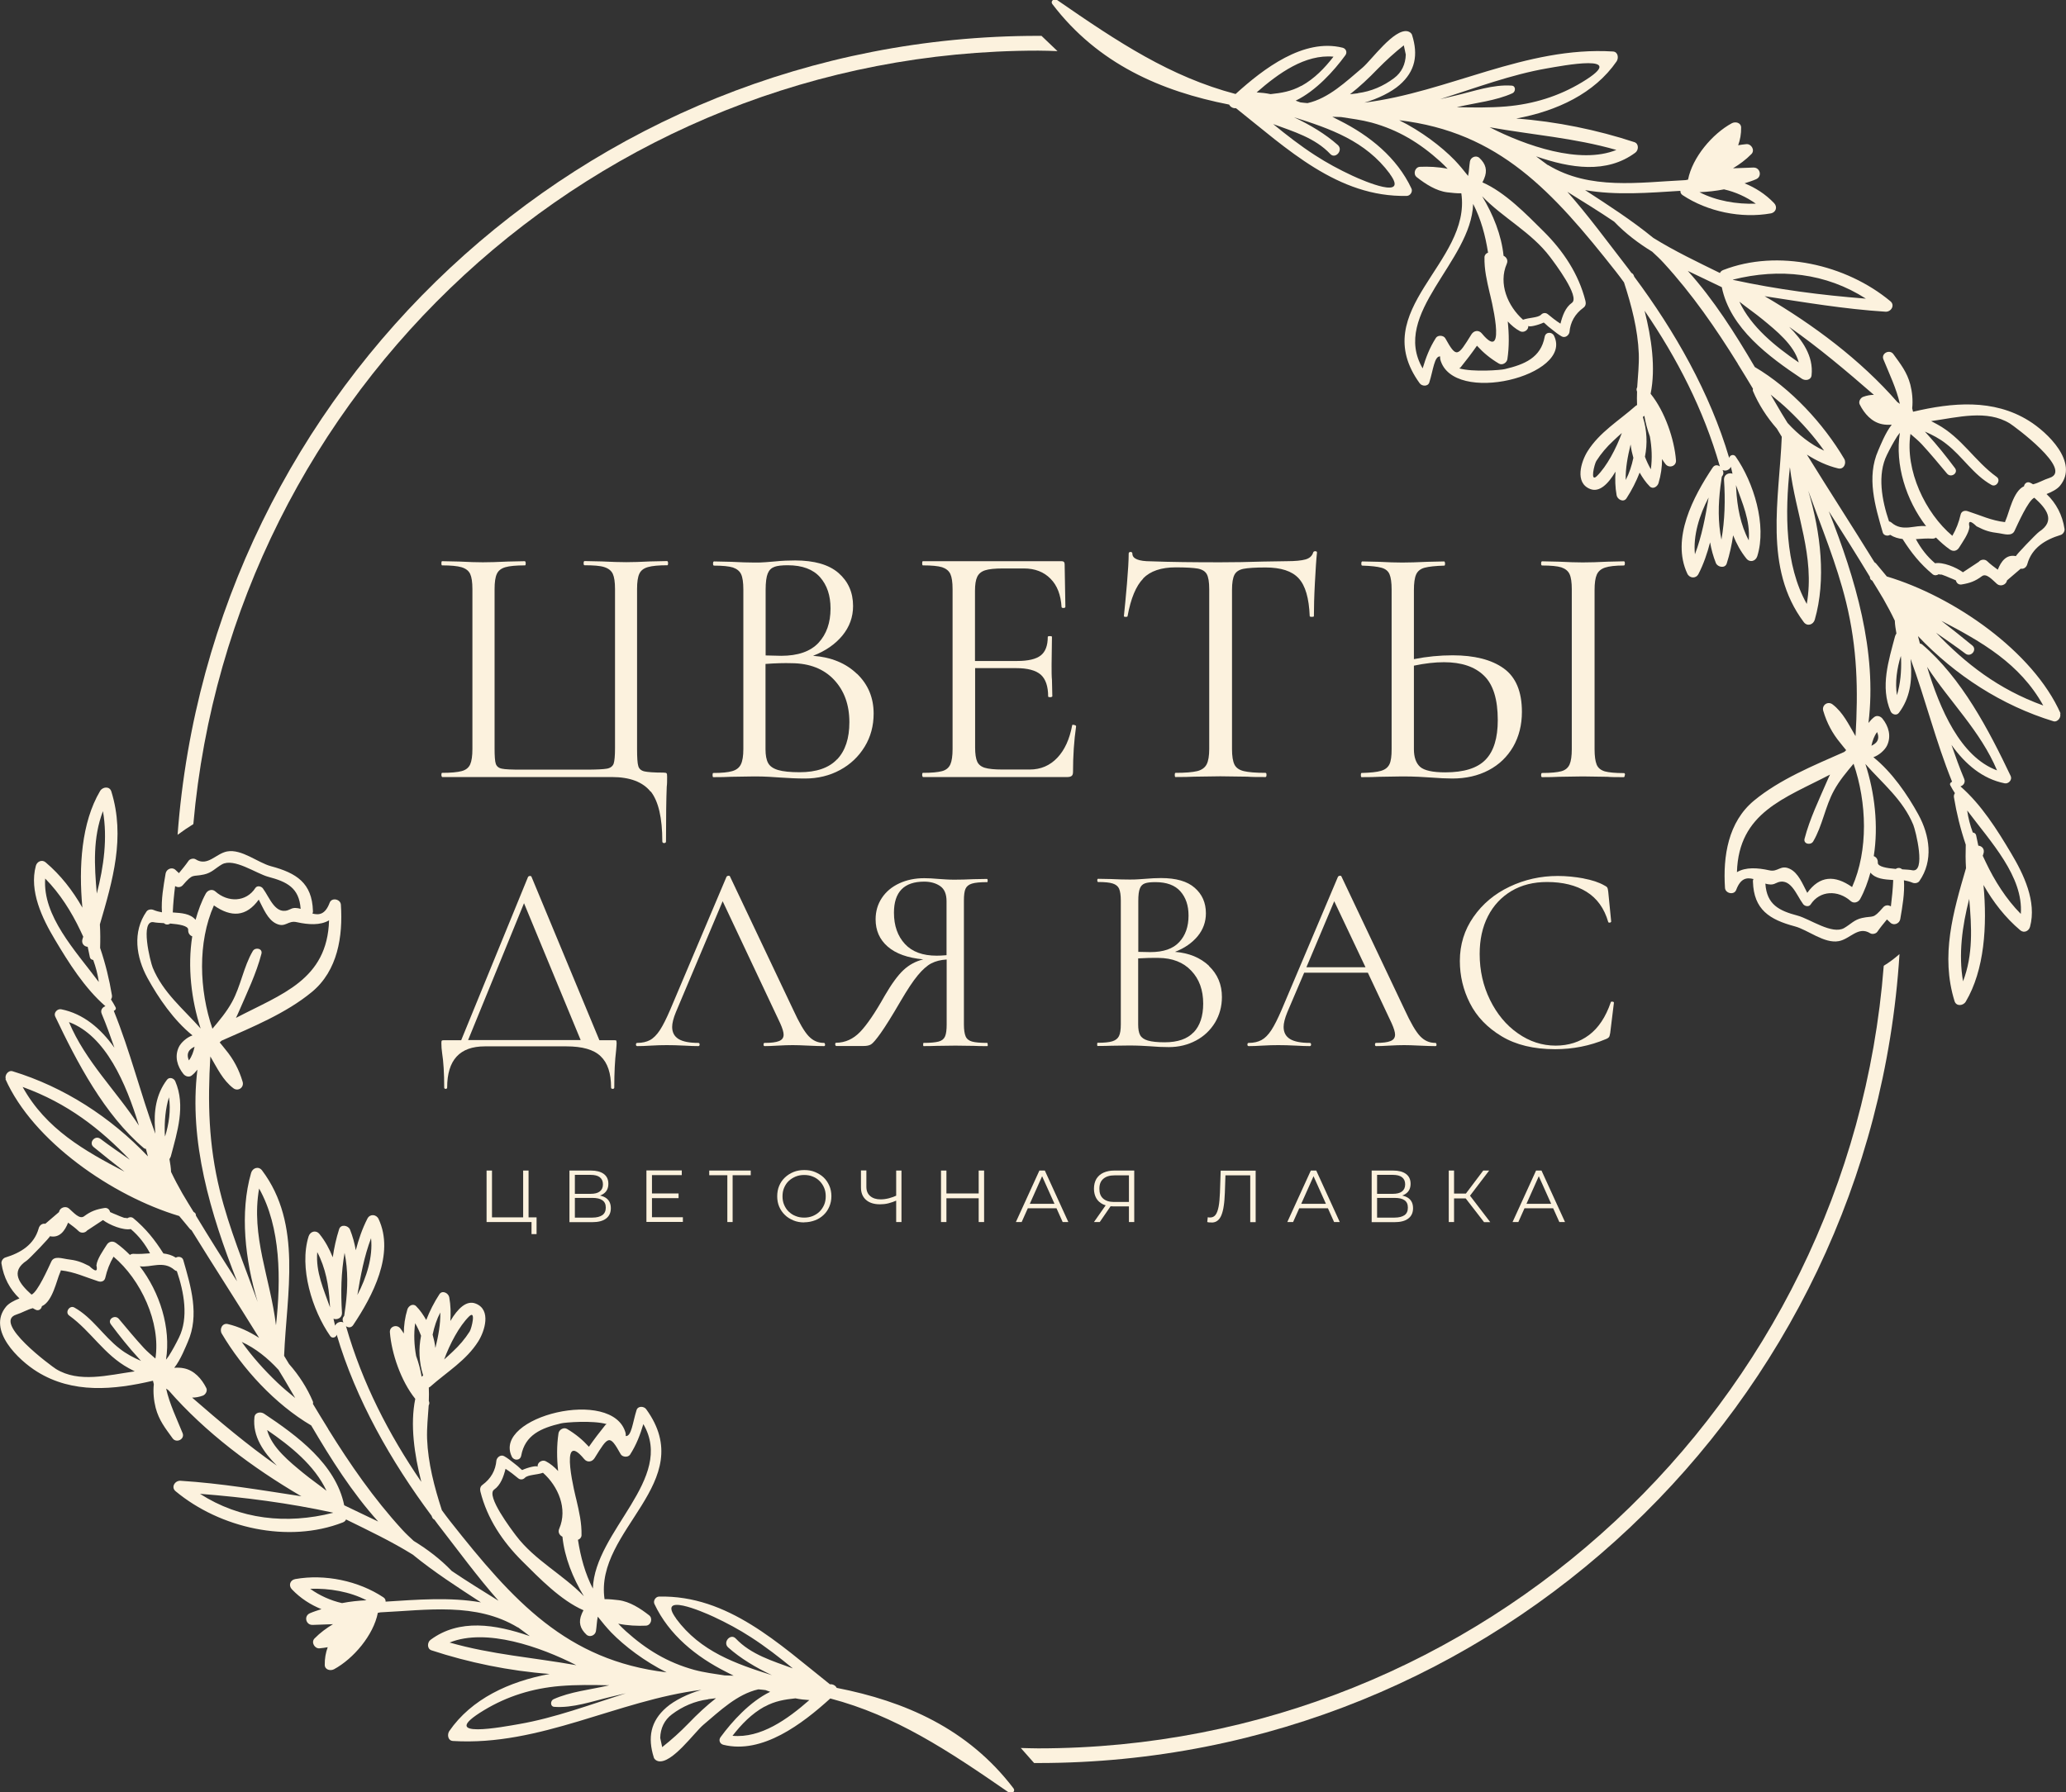
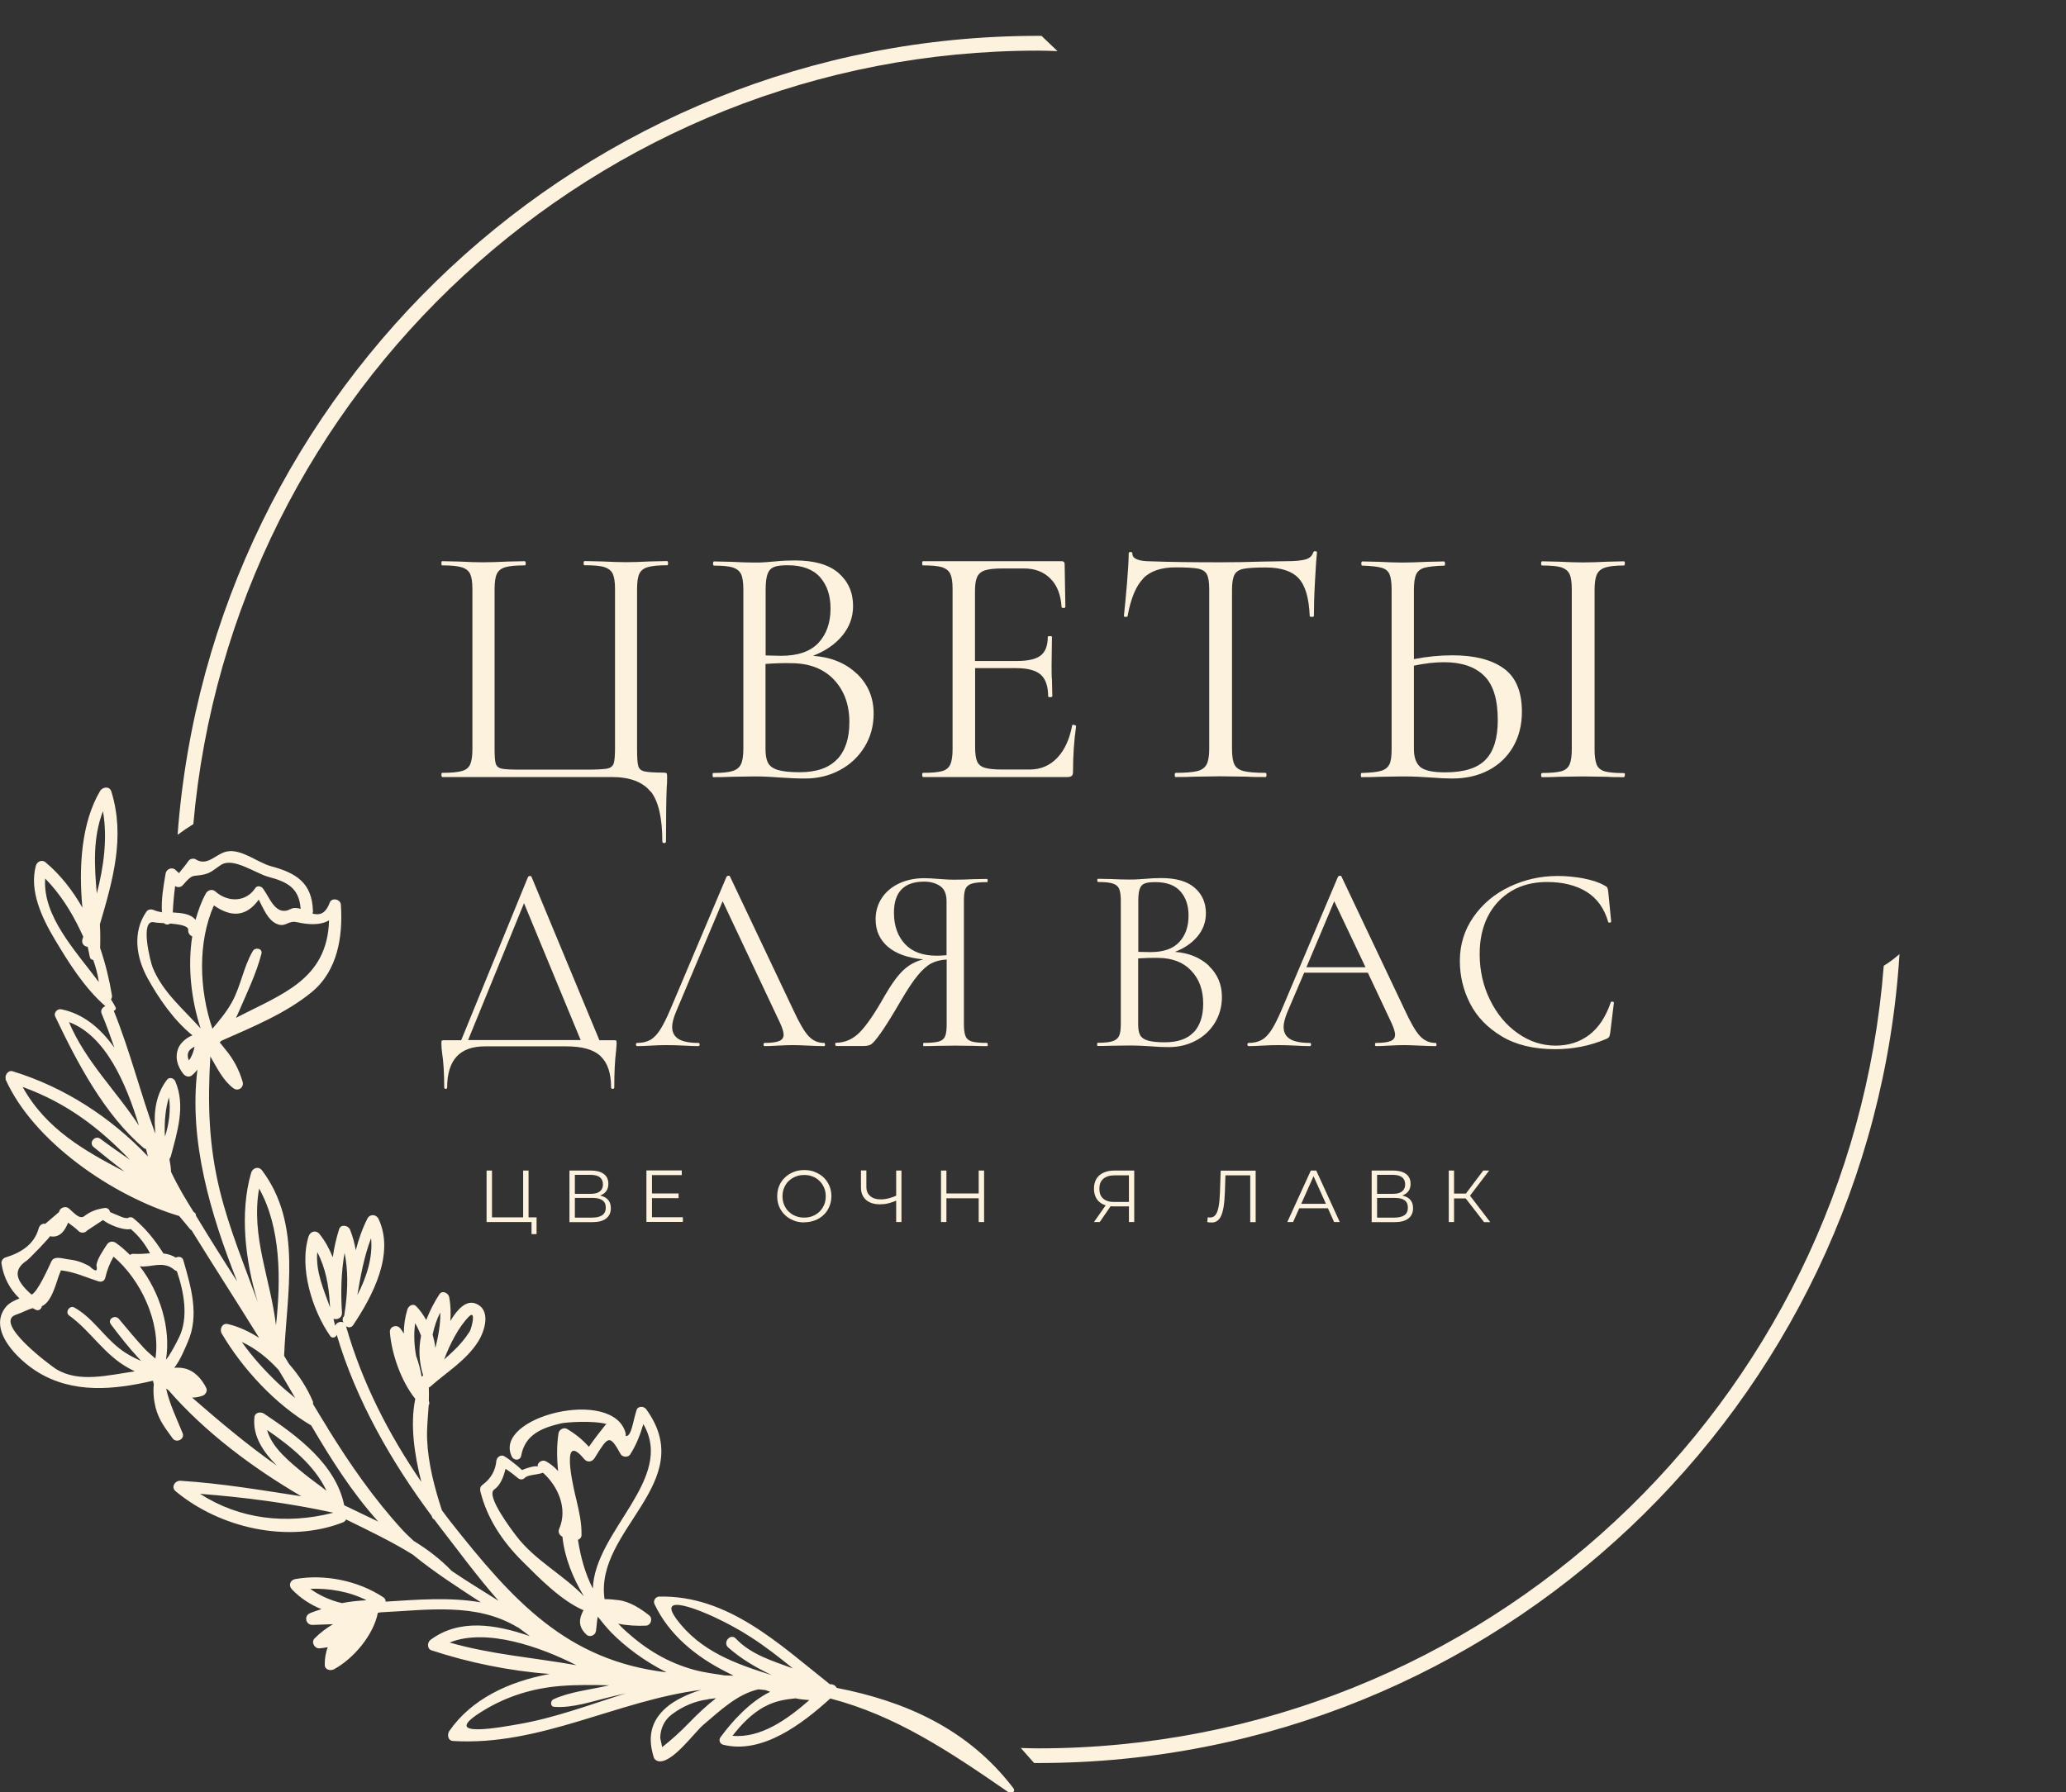
<svg xmlns="http://www.w3.org/2000/svg" width="847" height="735" viewBox="0 0 847 735" fill="none">
  <rect x="0" y="0" width="847" height="735" fill="#333333" stroke="none" />
  <g clip-path="url(#clip0_189_3673)">
    <path d="M427.034 14.702C426.58 14.702 426.075 14.702 425.62 14.702C239.367 14.702 86.437 159.398 72.805 342.34C74.925 340.774 77.046 339.309 79.267 337.945C94.969 160.459 244.214 20.765 425.62 20.765C428.296 20.765 430.871 20.866 433.547 20.967C431.376 18.895 429.205 16.824 427.034 14.753V14.702Z" fill="#FCF2DE" />
    <path d="M772.277 396.096C758.342 575.349 608.239 716.964 425.621 716.964C423.248 716.964 420.875 716.863 418.502 716.812C420.32 718.833 422.137 720.904 423.955 722.976C424.51 722.976 425.066 722.976 425.621 722.976C613.237 722.976 767.127 576.107 778.74 391.246C776.72 393.014 774.599 394.631 772.277 396.045V396.096Z" fill="#FCF2DE" />
    <path d="M2.171 442.374C13.48 467.989 46.096 490.471 73.461 498.656C74.925 500.424 76.44 502.193 77.904 504.011C78.106 504.214 78.308 504.365 78.51 504.466C87.648 519.269 97.09 533.82 106.228 548.623C102.189 546.046 97.898 544.025 93.404 542.964C91.082 542.408 89.87 545.137 90.93 546.905C99.412 561.253 112.741 575.804 127.585 584.544C135.714 598.387 144.398 612.129 155.051 623.952C150.457 621.729 145.761 619.556 141.116 617.283C137.683 600.408 121.779 588.738 108.298 579.745C106.885 578.785 104.512 579.138 104.31 581.159C103.452 589.041 108.147 595.659 113.499 601.014C101.331 592.476 90.022 582.927 78.763 573.126C80.176 573.126 81.64 572.873 83.155 572.318C84.266 571.914 85.175 570.347 84.569 569.185C82.701 565.447 79.671 561.961 75.38 561.102C74.219 560.849 72.805 560.799 71.442 560.9C74.067 557.616 76.188 552.109 76.995 550.29C81.842 539.327 78.258 527.555 75.127 516.693C74.774 515.429 73.108 515.076 72.098 515.733C70.432 514.672 68.715 514.217 66.999 514.015C63.414 508.356 59.829 503.86 54.679 499.565C53.922 498.959 52.963 499.06 52.205 499.565C51.852 499.464 51.498 499.414 50.943 499.414C49.782 499.01 48.621 498.555 47.51 498.05C47.157 497.898 45.945 497.444 45.137 497.039C44.935 496.029 44.077 495.17 42.815 495.372C39.432 495.928 37.261 496.686 34.484 498.757C32.616 500.172 30.192 497.241 28.274 495.574C26.86 494.362 24.487 495.221 24.184 497.039C22.316 498.656 20.448 500.273 18.58 501.839C17.217 501.586 16.156 502.546 15.853 503.759C13.985 510.428 8.482 513.762 2.171 515.682C1.212 515.985 0.454 517.147 0.606 518.158C1.464 523.867 4.039 528.717 7.977 532.456C5.756 533.314 3.585 534.476 2.474 535.841C-5.453 545.44 7.725 557.868 15.248 562.516C29.788 571.56 46.601 569.994 62.707 566.205C62.808 566.659 62.959 567.114 63.06 567.619C62.707 570.853 63.06 574.339 63.818 577.319C65.181 582.473 67.756 585.656 70.785 589.849C72.3 591.92 75.834 590.203 74.875 587.727C72.451 581.765 69.523 575.753 68.109 569.438C68.463 569.64 68.766 569.893 69.119 570.145C84.215 587.474 103.552 601.873 123.294 613.443C123.395 613.493 123.496 613.544 123.597 613.595C107.137 611.068 90.728 608.29 74.016 607.229C71.745 607.077 69.977 609.856 71.997 611.523C90.173 626.629 118.144 633.046 140.561 624.305C141.217 624.053 141.672 623.598 141.873 623.093C151.113 627.64 160.403 632.035 169.188 637.492C178.023 644.716 187.616 650.88 197.159 657.094C184.536 654.871 170.955 655.983 158.08 656.791C158.131 656.134 157.878 655.478 157.172 655.023C146.973 648.253 133.139 645.373 121.022 647.546C118.851 647.95 118.194 650.274 119.709 651.789C123.243 655.478 127.383 658.105 131.776 659.873C130.211 660.378 128.595 660.884 127.08 661.54C124.455 662.652 125.364 666.441 128.191 666.34C130.968 666.239 133.745 666.138 136.522 666.037C133.846 667.654 131.271 669.523 128.948 671.897C127.434 673.464 128.999 676.141 131.018 675.939C132.129 675.838 133.24 675.687 134.351 675.484C133.543 677.707 133.088 680.133 133.139 682.76C133.189 684.781 135.461 685.286 136.926 684.528C144.953 680.183 153.132 670.483 154.9 661.389C155.253 661.288 155.606 661.237 155.96 661.187C175.045 660.277 195.139 656.993 212.255 667.35C212.305 667.35 212.406 667.35 212.457 667.401C214.072 668.512 215.587 669.775 217.203 670.938C203.066 666.037 188.273 663.713 176.509 672.453C175.146 673.464 174.994 676.091 176.862 676.748C192.009 681.749 208.872 685.235 225.331 686.448C208.67 689.53 193.271 696.704 184.183 709.89C183.274 711.254 183.577 713.78 185.647 713.932C221.444 716.155 253.252 697.209 287.584 692.965C282.03 694.531 276.426 697.361 273.195 700.19C266.682 705.848 265.47 712.568 268.045 720.702C268.297 721.51 269.055 722.016 269.863 722.218C275.416 723.43 284.656 710.446 288.341 707.314C295.107 701.605 302.276 694.683 310.91 692.763C311.869 692.864 312.829 692.915 313.838 693.066C314.495 693.319 315.101 693.521 315.757 693.774C307.426 697.815 300.105 705.95 295.41 712.366C294.501 713.578 295.107 715.145 296.571 715.498C312.526 719.439 328.934 706.909 340.395 696.502C367.053 703.524 388.461 717.671 413.655 735.101C414.765 735.859 416.432 734.596 415.523 733.383C396.842 708.829 370.891 697.613 343.021 692.157C342.566 691.197 341.405 690.54 340.244 690.692C319.392 674.171 298.49 654.063 270.165 654.72C268.752 654.77 267.692 656.488 268.297 657.751C274.255 670.432 285.413 679.425 297.783 685.64C298.742 686.094 299.752 686.65 300.762 687.155C299.55 687.155 298.338 687.054 297.127 687.054C292.986 686.397 288.796 685.892 284.656 684.781C273.649 681.749 265.016 676.495 256.534 668.866C255.423 667.856 254.413 666.845 253.454 665.835C257.341 666.643 261.431 666.795 264.814 666.643C266.884 666.542 267.742 663.662 266.126 662.399C262.592 659.62 258.149 656.741 253.605 656.185C251.788 655.983 249.768 655.73 247.849 655.781C243.659 627.236 286.776 607.987 264.915 577.875C264.006 576.612 261.532 576.461 260.977 578.229C259.361 583.332 258.907 589.091 256.534 588.889C256.534 588.535 256.584 588.182 256.483 587.677C251.434 568.63 201.804 580.957 209.831 597.326C210.639 599.044 213.265 599.044 213.669 596.973C215.234 588.384 221.898 585.605 230.027 583.685C231.643 583.281 243.003 582.372 248.708 583.988C248.506 584.089 248.304 584.241 248.152 584.393C245.779 587.323 243.558 590.253 241.437 593.285C238.812 590.405 236.086 588.131 232.45 585.959C231.037 585.15 229.169 586.312 228.967 587.778C228.209 592.779 228.26 597.983 228.815 603.237C227.351 601.671 225.685 600.206 223.716 599.196C222.201 598.438 220.131 599.802 220.434 601.52C220.283 600.812 216.445 601.722 214.072 602.833C213.921 602.732 213.87 602.682 213.669 602.53C212.76 601.621 211.75 600.812 210.69 600.004C209.427 598.994 208.165 597.983 206.752 597.175C205.388 596.366 203.823 597.478 203.52 598.842C203.167 603.035 201.248 606.37 197.815 608.896C196.856 609.553 196.704 610.614 196.957 611.675C199.734 622.739 206.045 632.187 214.123 640.22C221.141 647.192 229.926 656.286 239.216 660.328C238.913 660.884 238.66 661.389 238.509 661.793C237.045 665.178 237.802 667.856 240.428 670.331C241.791 671.594 244.012 670.634 244.315 668.917C244.618 667.098 244.669 664.875 245.073 662.955C246.89 665.279 248.708 667.451 250.576 669.422C256.029 675.03 264.258 681.295 273.296 685.791C232.349 680.941 210.437 656.64 184.536 623.8C183.375 622.335 182.265 620.819 181.154 619.304C178.074 609.805 175.499 600.055 175.095 590.051C174.944 585.504 175.449 580.907 175.751 576.309C175.953 575.905 176.105 575.45 175.953 574.945C175.953 574.793 175.852 574.692 175.802 574.541C175.903 572.671 175.852 570.853 175.802 568.983C176.004 568.882 176.206 568.832 176.408 568.63C183.173 562.617 191.151 557.919 196.098 550.037C198.724 545.844 201.501 537.104 195.038 534.577C191.252 533.062 187.667 536.598 184.637 541.701C184.839 538.569 184.789 535.335 184.183 532.001C183.88 530.283 181.356 528.919 180.144 530.738C177.973 534.072 176.155 537.659 174.742 541.297C173.58 539.276 172.268 537.306 170.602 535.638C169.289 534.325 167.471 535.537 167.017 536.952C166.007 540.287 165.553 543.57 165.553 546.854C165.098 546.147 164.694 545.44 164.139 544.783C162.675 542.914 159.646 543.924 159.847 546.349C160.504 554.887 164.341 566.306 170.248 573.631C168.077 584.191 169.895 596.568 172.722 607.683C159.343 588.131 148.538 567.114 141.924 544.076C141.924 543.975 141.823 543.924 141.823 543.823C142.732 544.48 143.994 544.581 144.802 543.368C152.729 531.496 161.918 514.217 155.203 499.869C154.294 497.949 151.719 497.696 150.659 499.667C148.488 503.91 147.023 508.255 145.862 512.701C145.357 509.822 144.6 506.992 143.489 504.214C142.782 502.496 139.753 501.89 139.046 504.011C137.834 507.801 136.976 511.691 136.421 515.581C135.057 512.196 133.341 508.963 130.968 506.032C129.504 504.264 127.181 504.971 126.525 506.992C122.536 519.724 127.989 537.306 135.411 547.915C136.168 548.976 137.784 548.522 138.036 547.309C145.862 573.884 160.352 599.347 176.963 621.628C176.963 621.729 177.014 621.83 177.064 621.931C177.266 622.588 177.67 622.992 178.124 623.194C178.983 624.356 179.791 625.518 180.699 626.629C187.869 635.875 195.695 646.586 204.379 656.438C197.916 652.396 191.453 648.455 185.193 644.211C180.497 639.31 175.196 635.319 169.592 631.884C168.027 630.418 166.411 628.953 164.947 627.337C153.183 614.504 143.54 600.509 134.502 585.959C134.502 585.959 134.502 585.908 134.502 585.858C134.502 585.858 134.502 585.858 134.452 585.807C132.382 582.473 130.312 579.088 128.292 575.703C128.393 575.349 128.393 574.995 128.241 574.642C125.97 569.286 122.637 564.032 118.497 559.333C117.79 558.222 117.134 557.111 116.478 555.999C117.487 530.586 124.051 502.041 107.44 479.963C106.026 478.093 103.552 478.902 102.947 480.973C98.251 497.292 100.473 516.693 105.623 533.87C100.17 518.764 93.96 503.86 90.123 488.248C85.478 469.252 85.124 452.125 86.235 433.23C89.012 437.928 91.334 442.98 95.676 446.264C97.645 447.729 100.17 445.911 99.463 443.587C97.999 438.635 95.727 434.341 92.445 430.4C91.789 429.592 90.981 428.531 90.072 427.47C90.324 427.217 90.577 427.015 90.829 426.763C103.502 421.155 117.235 415.547 127.838 406.806C138.491 398.015 140.611 383.92 139.753 370.986C139.601 368.712 136.017 367.904 135.158 370.178C133.341 375.028 130.816 375.331 128.09 374.624C128.242 374.32 128.342 373.967 128.292 373.512C127.939 362.094 121.526 358.002 111.126 355.223C105.774 353.808 99.059 348.049 93.101 349.16C88.507 350.019 85.124 355.476 80.227 352.394C79.368 351.838 77.854 352.192 77.298 353C76.087 354.768 74.723 356.385 73.36 358.052C72.956 357.648 72.502 357.244 71.896 356.688C70.533 355.425 68.261 356.334 67.907 358.153C66.999 363.509 66.039 368.763 66.393 374.118C65.231 373.916 64.07 373.613 62.959 373.158C62.051 372.754 60.688 372.906 60.082 373.765C54.225 382.151 55.79 392.508 60.486 401.097C64.928 409.181 71.24 418.426 78.914 424.59C76.541 425.399 74.168 427.571 73.31 429.39C71.492 433.23 72.653 437.271 75.228 440.454C76.036 441.414 77.5 441.869 78.561 441.061C79.469 440.353 80.227 439.545 80.933 438.635C77.349 467.989 86.285 497.747 97.191 525.433C91.435 516.541 85.831 507.599 80.328 498.504C80.328 498.05 80.227 497.545 79.772 497.241C79.621 497.14 79.52 497.09 79.368 496.989C77.854 494.463 76.238 491.987 74.774 489.41C73.108 486.48 71.543 483.55 70.129 480.569C70.078 478.851 69.775 477.083 69.472 475.315C69.674 475.012 69.876 474.658 70.028 474.203C72.653 464.25 76.188 453.439 71.846 443.385C71.29 442.121 69.422 441.515 68.463 442.778C63.919 448.79 63.01 455.763 63.565 463.139C63.565 463.695 63.666 464.351 63.666 464.907C57.557 448.336 53.417 431.259 46.652 414.536C47.258 414.284 47.762 413.728 47.358 413.021C46.803 411.96 46.197 410.899 45.49 409.838C45.793 409.383 45.995 408.878 45.894 408.17C44.834 401.704 43.218 395.136 41.047 388.719C41.148 385.486 41.148 382.303 40.946 379.07C46.197 361.134 51.448 343.249 45.642 324.556C44.935 322.282 42.057 322.636 41.047 324.354C33.373 337.287 32.212 355.476 33.777 372.198C29.788 365.176 24.84 358.81 18.681 353.606C17.166 352.343 15.147 353.303 14.692 355.071C11.915 365.378 17.267 376.543 22.468 385.233C28.173 394.833 34.686 405.19 43.218 412.616C42.007 413.021 41.047 414.233 41.704 415.749C43.622 420.296 45.288 424.994 46.904 429.642C41.249 421.71 34.181 415.698 25.093 413.879C23.528 413.576 21.912 415.294 22.619 416.81C31.606 435.705 42.764 457.076 58.971 470.818C59.223 471.02 59.526 471.121 59.829 471.121C60.132 472.182 60.385 473.193 60.637 474.203C45.389 458.137 26.305 445.759 5.15 439.292C3.383 438.736 1.717 441.01 2.423 442.576L2.171 442.374ZM39.684 366.439C38.674 354.97 38.018 343.552 42.209 332.639C44.127 343.653 42.562 355.273 39.684 366.439ZM40.441 402.613C30.748 389.679 17.419 375.583 18.529 360.275C24.538 366.338 29.334 373.967 32.919 381.545C33.323 382.353 33.727 383.212 34.13 384.122C34.029 384.374 33.928 384.627 33.878 384.88C33.171 386.85 34.484 388.164 35.948 388.265C36.251 389.73 36.554 391.195 36.857 392.559C37.008 393.266 37.614 393.569 38.22 393.67C39.28 396.601 40.088 399.632 40.492 402.562L40.441 402.613ZM56.951 461.573C47.611 447.224 35.039 435.25 28.274 419.134C43.319 424.691 51.7 444.294 56.951 461.573ZM77.753 430.653C78.308 430.047 79.015 429.592 79.772 429.238C79.318 431.31 78.662 433.23 77.45 434.846C76.844 433.432 76.692 431.916 77.753 430.653ZM69.725 378.716C73.411 379.019 77.248 379.625 77.147 381.293C77.096 382.758 77.854 383.617 78.813 383.97C76.844 396.449 78.409 409.939 82.246 421.761C75.228 413.778 66.847 407.109 62.606 396.803C61.697 394.63 57.153 376.745 63.212 378.211C63.868 378.362 65.433 378.463 67.201 378.564C67.907 379.272 68.968 379.272 69.725 378.766V378.716ZM123.294 372.704C121.829 372.299 120.416 372.097 119.103 372.805C112.994 375.937 110.621 368.106 107.743 364.266C107.087 363.408 105.421 363.054 104.714 364.115C100.927 369.975 93.455 370.178 88.254 365.53C86.992 364.418 85.175 365.024 84.417 366.338C82.549 369.723 81.236 373.411 80.176 377.2C78.005 374.624 74.521 374.421 70.836 374.169C70.987 370.531 71.341 366.944 71.795 363.357C72.805 364.014 74.118 363.963 74.976 362.953C79.267 357.951 78.813 359.669 83.609 358.608C86.841 357.901 88.204 356.082 90.981 354.465C95.929 351.686 104.966 358.204 110.015 359.568C117.639 361.589 122.637 364.064 123.243 372.603L123.294 372.704ZM87.093 421.862C81.64 405.998 80.984 386.395 87.699 371.289C94.818 376.291 100.978 375.988 106.077 368.914C107.995 372.552 109.712 377.099 113.246 378.766C117.083 380.585 117.992 377.301 121.678 378.16C126.474 379.221 131.321 379.524 134.906 377.402C134.199 401.906 115.316 407.665 96.737 417.416C97.14 416.557 97.544 415.749 97.898 414.89C101.23 407.16 105.067 399.279 107.188 391.094C107.743 388.921 104.663 388.315 103.653 389.982C99.816 396.5 98.756 404.28 95.121 410.899C92.849 415.041 89.921 418.477 87.043 421.913L87.093 421.862ZM135.31 536.144C132.685 528.666 129.403 521.694 130.059 513.459C133.442 519.825 134.805 527.201 135.209 534.476C135.209 535.032 135.259 535.588 135.31 536.144ZM152.123 507.75C152.931 515.379 150.305 523.816 146.518 531.041C147.831 523.109 149.295 515.227 152.123 507.75ZM140.763 542.307C139.601 541.701 137.986 542.307 137.38 543.621C137.178 542.661 136.976 541.752 136.724 540.792C138.188 541.347 140.258 540.489 140.207 538.417C139.652 529.98 139.854 521.846 141.268 513.762C142.732 520.886 142.58 528.313 141.672 535.588C141.47 536.902 141.318 538.266 141.116 539.579C141.066 539.63 141.015 539.731 140.965 539.781C140.308 540.64 140.359 541.499 140.763 542.257V542.307ZM173.479 564.032C173.479 564.032 173.378 564.133 173.328 564.184C173.126 564.285 172.975 564.436 172.874 564.588C172.369 561.658 171.611 558.778 170.602 556.05C169.794 551.604 169.592 547.107 170.198 542.611C171.157 544.278 171.965 545.996 172.621 547.764C171.561 553.069 171.763 558.576 173.479 564.032ZM182.063 557.565C184.436 551.048 188.273 543.823 192.312 539.832C195.24 536.952 193.372 544.682 192.564 545.996C190.646 549.027 188.273 551.806 185.647 554.231C184.486 555.342 183.274 556.454 182.063 557.515V557.565ZM178.478 552.665C178.276 550.846 177.872 549.077 177.367 547.309C178.023 544.126 179.033 541.044 180.497 538.215C180.649 542.914 179.69 547.865 178.528 552.665H178.478ZM229.27 626.882C228.613 628.347 229.421 629.61 230.582 630.166C231.441 638.603 234.823 647.04 239.367 654.568C230.885 645.727 219.172 639.816 211.548 629.711C209.68 627.236 199.128 613.342 202.561 610.866C205.237 608.997 206.449 605.561 207.256 602.328C209.074 603.49 210.892 604.905 212.457 606.218C213.315 606.926 214.476 606.774 215.183 606.016C216.445 604.703 220.131 604.854 222.605 603.945C228.866 609.502 232.804 618.748 229.27 626.882ZM243.053 651.436C239.872 645.222 238.055 638.603 236.944 631.429C237.701 631.227 238.358 630.52 238.408 629.61C238.509 624.406 237.449 620.011 236.288 614.959C236.338 615.161 228.512 585.049 239.468 598.286C240.731 599.852 242.75 599.549 243.76 597.933C249.415 588.788 249.869 588.081 254.463 596.316C255.17 597.579 257.493 597.731 258.301 596.518C260.926 592.426 262.441 588.384 263.753 583.988C276.881 606.471 243.81 627.741 243.053 651.436ZM313.434 699.887C317.726 697.512 321.815 696.906 326.107 696.451C328.026 696.856 329.944 697.058 331.812 697.159C322.825 705.04 311.92 712.871 300.307 711.81C303.942 707.112 308.133 702.767 313.434 699.836V699.887ZM277.234 663.763C269.206 652.85 287.685 660.732 292.583 663.005C297.884 665.481 302.983 668.209 307.881 671.392C313.838 675.232 319.493 679.627 325.047 684.174C316.666 681.092 307.881 678.516 301.62 671.897C299.499 669.674 296.167 673.464 298.54 675.586C303.589 680.082 309.85 683.821 316.464 686.953C301.721 682.305 287.18 677.303 277.183 663.763H277.234ZM290.21 696.805C291.32 696.653 292.431 696.552 293.542 696.401C289.654 699.432 285.918 702.918 282.182 706.808C278.85 710.244 275.265 713.477 271.478 716.458L270.67 712.669C270.771 708.779 272.337 705.343 275.467 703.019C279.809 699.735 284.858 697.563 290.311 696.855L290.21 696.805ZM229.573 691.399C236.288 690.843 243.003 690.944 249.768 691.096C249.566 691.146 249.314 691.197 249.112 691.248C241.892 692.915 233.763 693.723 226.947 696.805C225.584 697.411 225.483 699.836 227.25 699.937C234.874 700.493 242.801 697.664 250.172 695.896C252.343 695.39 254.463 694.885 256.584 694.38C241.942 699.028 227.401 704.484 212.76 707.011C207.155 707.97 178.074 713.629 198.37 701.352C207.963 695.542 218.314 692.359 229.573 691.399ZM236.288 682.861C218.768 679.728 201.602 678.516 184.335 673.565C199.279 667.502 221.595 675.333 236.288 682.861ZM150.255 656.235C146.922 656.387 143.54 656.741 140.207 657.397C135.512 656.336 130.968 654.265 127.181 651.537C134.957 651.234 143.439 652.699 150.255 656.235ZM13.38 536.396C13.783 536.649 14.187 536.902 14.642 537.104C15.904 537.71 17.015 536.75 17.166 535.638C21.559 533.719 23.225 524.978 24.588 521.947C24.79 521.543 24.891 521.24 24.941 520.936C30.647 521.593 34.938 523.715 40.29 525.433C41.552 525.837 42.865 525.382 43.168 523.968C43.875 520.886 44.986 518.006 46.551 515.328C57.658 524.675 65.989 542.257 63.717 557.11C62.101 555.696 60.435 554.332 59.072 552.867C55.487 548.976 52.104 544.884 48.722 540.842C47.106 538.922 43.875 541.044 45.49 543.116C49.126 547.966 52.811 552.614 56.901 557.06C57.204 557.363 57.507 557.717 57.81 558.07C54.78 556.757 51.751 555.191 49.025 553.018C42.36 547.865 37.917 540.337 30.495 536.194C28.526 535.083 26.507 538.165 28.375 539.478C37.412 545.996 42.663 555.544 52.761 561.051C53.569 561.506 54.376 561.91 55.235 562.365C44.178 563.931 32.363 567.164 22.972 561.405C21.256 560.344 -3.332 542.257 6.715 539.074C9.138 538.316 11.158 537.003 13.48 536.447L13.38 536.396ZM61.445 513.964C59.324 514.116 57.052 514.318 54.629 514.166C54.023 514.166 53.619 514.369 53.266 514.621C51.448 512.802 49.58 511.135 47.56 509.72C46.147 508.71 44.582 509.114 43.723 510.529C42.411 512.651 39.785 516.238 39.533 518.916C40.139 521.543 39.179 521.644 36.604 519.168C33.07 517.349 31.202 516.794 27.415 516.339C25.497 516.086 22.165 514.874 21.054 517.299C19.792 519.977 15.399 529.929 12.925 530.889C7.977 526.443 4.039 521.492 10.956 516.945C12.067 516.187 20.902 506.992 20.448 506.942C24.487 507.801 26.608 504.668 27.92 501.384C29.435 502.496 30.95 503.607 32.313 504.921C33.222 505.78 34.938 505.628 35.696 504.618C37.867 503.203 40.038 501.738 42.209 500.323C44.986 502.395 50.539 504.618 53.619 504.011C56.951 506.841 59.425 510.074 61.495 513.914L61.445 513.964ZM73.36 548.522C72.098 551.098 70.735 553.624 69.17 556.1C68.867 556.605 68.412 557.06 68.059 557.565C70.129 544.53 65.534 529.98 57.305 519.269C61.798 519.926 66.948 516.743 71.543 520.785C71.846 521.037 72.148 521.189 72.502 521.24C75.43 529.828 77.399 540.388 73.36 548.522ZM133.896 611.372C130.715 608.845 127.383 606.572 124.253 603.995C119.002 599.65 111.378 593.638 109.51 586.413C119.154 593.032 128.999 600.913 133.896 611.422V611.372ZM136.572 620.365C117.386 625.215 98.352 623.093 81.994 612.584C100.271 613.999 118.447 616.373 136.37 620.263C136.421 620.263 136.522 620.314 136.572 620.365ZM114.105 561.607C114.963 563.022 115.821 564.386 116.68 565.851C118.144 568.326 119.557 570.802 121.022 573.278C118.548 571.257 116.074 569.236 113.751 567.013C108.298 561.809 103.401 556.353 99.109 550.29C104.714 552.867 109.763 556.908 114.105 561.657V561.607ZM106.228 487.39C115.165 503.304 115.215 524.726 113.145 543.469C110.823 524.119 102.795 506.942 106.228 487.39ZM69.271 450.003C70.078 455.257 69.271 460.966 67.655 466.069C67.655 465.665 67.554 465.261 67.554 464.806C67.403 459.804 67.806 454.702 69.271 449.952V450.003ZM9.34 445.759C27.769 452.428 41.098 462.937 53.215 475.567C49.126 472.688 44.986 469.909 41.199 467.029C38.977 465.311 36.2 468.595 38.371 470.364C42.461 473.698 46.702 477.134 51.044 480.468C34.686 471.93 18.883 463.038 9.29 445.759H9.34Z" fill="#FCF2DE" />
-     <path d="M844.83 292.676C833.52 267.061 800.904 244.579 773.539 236.394C772.075 234.626 770.561 232.858 769.096 231.039C768.894 230.837 768.693 230.685 768.491 230.584C759.352 215.781 749.911 201.231 740.772 186.428C744.811 189.004 749.103 191.025 753.596 192.086C755.919 192.642 757.131 189.914 756.07 188.145C747.588 173.797 734.259 159.247 719.415 150.506C711.287 136.663 702.603 122.921 691.95 111.099C696.544 113.322 701.239 115.494 705.884 117.768C709.318 134.642 725.222 146.313 738.702 155.306C740.116 156.266 742.489 155.912 742.691 153.891C743.549 146.01 738.854 139.391 733.502 134.036C745.67 142.574 756.979 152.123 768.238 161.924C766.824 161.924 765.36 162.177 763.846 162.733C762.735 163.137 761.826 164.703 762.432 165.865C764.3 169.604 767.329 173.09 771.621 173.949C772.782 174.201 774.196 174.252 775.559 174.151C772.934 177.435 770.813 182.942 770.005 184.76C765.158 195.724 768.743 207.496 771.873 218.358C772.227 219.621 773.893 219.975 774.903 219.318C776.569 220.379 778.285 220.833 780.002 221.036C783.587 226.694 787.171 231.191 792.321 235.485C793.079 236.091 794.038 235.99 794.795 235.485C795.149 235.586 795.502 235.637 796.057 235.637C797.219 236.041 798.38 236.495 799.491 237.001C799.844 237.152 801.056 237.607 801.864 238.011C802.066 239.022 802.924 239.88 804.186 239.678C807.569 239.123 809.74 238.365 812.517 236.293C814.385 234.879 816.808 237.809 818.727 239.476C820.141 240.689 822.514 239.83 822.816 238.011C824.685 236.394 826.553 234.778 828.421 233.211C829.784 233.464 830.844 232.504 831.147 231.292C833.015 224.623 838.518 221.288 844.83 219.368C845.789 219.065 846.546 217.903 846.395 216.893C845.536 211.184 842.961 206.334 839.023 202.595C841.245 201.736 843.416 200.574 844.527 199.21C852.453 189.611 839.276 177.182 831.753 172.534C817.212 163.491 800.399 165.057 784.293 168.846C784.193 168.391 784.041 167.936 783.94 167.431C784.294 164.198 783.94 160.712 783.183 157.731C781.82 152.578 779.245 149.395 776.215 145.201C774.701 143.13 771.166 144.848 772.126 147.323C774.549 153.285 777.478 159.297 778.891 165.612C778.538 165.36 778.235 165.158 777.881 164.905C762.785 147.576 743.448 133.177 723.707 121.607C723.606 121.557 723.505 121.506 723.404 121.456C739.863 123.982 756.272 126.761 772.984 127.822C775.256 127.973 777.023 125.195 775.004 123.527C756.828 108.421 728.857 102.005 706.44 110.745C705.783 110.998 705.329 111.452 705.127 111.958C695.888 107.411 686.598 103.015 677.813 97.559C668.977 90.334 659.384 84.17 649.842 77.956C662.464 80.179 676.046 79.068 688.92 78.259C688.87 78.916 689.122 79.573 689.829 80.028C700.028 86.797 713.862 89.677 725.979 87.505C728.15 87.101 728.806 84.777 727.292 83.261C723.757 79.573 719.617 76.946 715.225 75.177C716.79 74.672 718.406 74.167 719.92 73.51C722.546 72.399 721.637 68.609 718.81 68.71C716.033 68.811 713.256 68.913 710.479 69.014C713.155 67.397 715.73 65.528 718.052 63.153C719.567 61.587 718.002 58.909 715.932 59.111C714.821 59.212 713.71 59.364 712.599 59.566C713.407 57.343 713.862 54.918 713.811 52.291C713.761 50.27 711.489 49.765 710.025 50.522C701.997 54.867 693.818 64.568 692.051 73.662C691.697 73.763 691.344 73.813 690.99 73.864C671.905 74.773 651.811 78.057 634.695 67.7C634.645 67.7 634.544 67.7 634.493 67.65C632.878 66.538 631.363 65.275 629.747 64.113C643.884 69.014 658.677 71.338 670.441 62.597C671.804 61.587 671.956 58.96 670.088 58.303C654.941 53.301 638.078 49.815 621.619 48.603C638.28 45.521 653.679 38.346 662.767 25.16C663.676 23.796 663.373 21.27 661.303 21.118C625.506 18.895 593.698 37.841 559.366 42.085C564.92 40.519 570.524 37.69 573.755 34.861C580.268 29.202 581.48 22.483 578.905 14.348C578.653 13.54 577.895 13.035 577.088 12.833C571.534 11.62 562.294 24.604 558.609 27.737C551.843 33.446 544.674 40.367 536.04 42.287C535.081 42.186 534.122 42.136 533.112 41.984C532.455 41.731 531.85 41.529 531.193 41.277C539.524 37.235 546.845 29.101 551.54 22.685C552.449 21.472 551.843 19.906 550.379 19.552C534.425 15.611 518.016 28.141 506.555 38.549C479.897 31.526 458.489 17.38 433.295 -0.051C432.185 -0.808 430.519 0.455 431.427 1.667C450.108 26.221 476.059 37.437 503.929 42.894C504.384 43.853 505.545 44.51 506.706 44.359C527.558 60.88 548.46 80.987 576.785 80.331C578.198 80.28 579.259 78.562 578.653 77.299C572.695 64.618 561.537 55.625 549.167 49.411C548.208 48.956 547.198 48.401 546.188 47.895C547.4 47.895 548.612 47.996 549.824 47.996C553.964 48.653 558.154 49.158 562.294 50.27C573.301 53.301 581.934 58.556 590.417 66.184C591.527 67.195 592.537 68.205 593.496 69.216C589.609 68.407 585.519 68.256 582.136 68.407C580.066 68.508 579.208 71.388 580.824 72.651C584.358 75.43 588.801 78.31 593.345 78.865C595.163 79.068 597.182 79.32 599.101 79.27C603.291 107.815 560.174 127.064 582.035 157.175C582.944 158.438 585.418 158.59 585.974 156.822C587.589 151.719 588.044 145.959 590.417 146.161C590.417 146.515 590.366 146.869 590.467 147.374C595.516 166.421 645.146 154.093 637.119 137.724C636.311 136.006 633.685 136.006 633.282 138.078C631.716 146.667 625.052 149.445 616.923 151.365C615.308 151.769 603.948 152.679 598.242 151.062C598.444 150.961 598.646 150.809 598.798 150.658C601.171 147.728 603.392 144.797 605.513 141.766C608.138 144.646 610.865 146.919 614.5 149.092C615.913 149.951 617.782 148.738 617.983 147.273C618.741 142.271 618.69 137.067 618.135 131.813C619.599 133.379 621.265 134.844 623.234 135.855C624.749 136.613 626.819 135.249 626.516 133.581C626.668 134.289 630.505 133.379 632.878 132.268C633.029 132.369 633.08 132.419 633.282 132.571C634.19 133.48 635.2 134.289 636.26 135.097C637.523 136.107 638.785 137.118 640.199 137.926C641.562 138.735 643.127 137.623 643.43 136.259C643.783 132.066 645.702 128.731 649.135 126.205C650.094 125.548 650.246 124.487 649.993 123.426C647.216 112.362 640.905 102.914 632.827 94.881C625.809 87.909 617.024 78.815 607.734 74.773C608.037 74.217 608.29 73.712 608.441 73.308C609.905 69.923 609.148 67.245 606.522 64.77C605.159 63.507 602.938 64.467 602.635 66.184C602.332 68.003 602.281 70.226 601.878 72.146C600.06 69.822 598.242 67.65 596.374 65.679C590.921 60.071 582.692 53.806 573.654 49.31C614.601 54.16 636.513 78.461 662.414 111.301C663.575 112.766 664.686 114.282 665.796 115.797C668.876 125.296 671.451 135.046 671.855 145.05C672.006 149.597 671.502 154.194 671.199 158.792C670.997 159.196 670.845 159.651 670.997 160.156C670.997 160.308 671.098 160.409 671.148 160.56C671.047 162.43 671.098 164.248 671.148 166.118C670.946 166.219 670.744 166.269 670.542 166.471C663.777 172.484 655.8 177.182 650.852 185.064C648.226 189.257 645.449 197.997 651.912 200.523C655.699 202.039 659.283 198.503 662.313 193.4C662.111 196.532 662.161 199.766 662.767 203.1C663.07 204.818 665.594 206.182 666.806 204.363C668.977 201.029 670.795 197.442 672.208 193.804C673.37 195.825 674.682 197.795 676.349 199.462C677.661 200.776 679.479 199.564 679.933 198.149C680.943 194.814 681.397 191.53 681.397 188.247C681.852 188.954 682.256 189.661 682.811 190.318C684.275 192.187 687.305 191.177 687.103 188.752C686.446 180.213 682.609 168.795 676.702 161.47C678.873 150.91 677.055 138.532 674.228 127.418C687.607 146.97 698.412 167.987 705.026 191.025C705.026 191.126 705.127 191.177 705.127 191.278C704.218 190.621 702.956 190.52 702.148 191.733C694.222 203.605 685.033 220.884 691.748 235.232C692.656 237.152 695.231 237.405 696.292 235.434C698.463 231.241 699.927 226.846 701.088 222.4C701.593 225.279 702.35 228.109 703.461 230.887C704.168 232.605 707.197 233.211 707.904 231.09C709.116 227.3 709.974 223.41 710.529 219.52C711.893 222.905 713.609 226.138 715.982 229.069C717.446 230.837 719.769 230.13 720.425 228.109C724.414 215.377 718.961 197.795 711.539 187.186C710.782 186.125 709.166 186.579 708.914 187.792C701.088 161.217 686.598 135.754 669.987 113.473C669.987 113.372 669.936 113.271 669.886 113.17C669.684 112.513 669.28 112.109 668.826 111.907C667.967 110.745 667.16 109.583 666.251 108.472C659.081 99.226 651.256 88.515 642.571 78.663C649.034 82.705 655.497 86.646 661.757 90.89C666.453 95.79 671.754 99.782 677.358 103.217C678.923 104.682 680.539 106.148 682.003 107.764C693.767 120.597 703.41 134.592 712.448 149.142C712.448 149.142 712.448 149.193 712.448 149.243C712.448 149.243 712.448 149.243 712.498 149.294C714.568 152.628 716.639 156.013 718.658 159.398C718.557 159.752 718.557 160.106 718.709 160.459C720.981 165.815 724.313 171.069 728.453 175.767C729.16 176.879 729.816 177.99 730.472 179.102C729.463 204.515 722.899 233.06 739.51 255.138C740.924 257.008 743.398 256.199 744.003 254.128C748.699 237.809 746.477 218.408 741.328 201.231C746.78 216.337 752.99 231.241 756.828 246.853C761.473 265.849 761.826 282.976 760.715 301.871C757.938 297.173 755.616 292.121 751.274 288.837C749.305 287.371 746.78 289.19 747.487 291.514C748.951 296.466 751.223 300.76 754.505 304.701C755.161 305.509 755.969 306.57 756.878 307.631C756.626 307.884 756.373 308.086 756.121 308.338C743.448 313.946 729.715 319.554 719.112 328.295C708.459 337.086 706.339 351.181 707.197 364.115C707.349 366.389 710.933 367.197 711.792 364.923C713.609 360.073 716.134 359.77 718.86 360.477C718.709 360.781 718.608 361.134 718.658 361.589C719.012 373.007 725.424 377.099 735.824 379.878C741.176 381.293 747.891 387.052 753.849 385.941C758.494 385.082 761.826 379.625 766.723 382.707C767.582 383.263 769.096 382.909 769.652 382.101C770.864 380.333 772.227 378.716 773.59 377.049C773.994 377.453 774.448 377.857 775.054 378.413C776.417 379.676 778.689 378.767 779.043 376.948C779.951 371.592 780.911 366.338 780.557 360.983C781.719 361.185 782.88 361.488 783.991 361.943C784.899 362.347 786.263 362.195 786.868 361.336C792.725 352.95 791.16 342.592 786.465 334.004C782.022 325.92 775.71 316.674 768.036 310.511C770.409 309.702 772.782 307.53 773.64 305.711C775.458 301.871 774.297 297.83 771.722 294.647C770.914 293.687 769.45 293.232 768.39 294.04C767.481 294.748 766.723 295.556 766.017 296.466C769.601 267.112 760.665 237.354 749.759 209.668C755.515 218.56 761.119 227.502 766.622 236.596C766.622 237.051 766.723 237.556 767.178 237.86C767.329 237.961 767.43 238.011 767.582 238.112C769.096 240.638 770.712 243.114 772.176 245.69C773.842 248.621 775.407 251.551 776.821 254.532C776.872 256.25 777.175 258.018 777.478 259.786C777.276 260.089 777.074 260.443 776.922 260.898C774.297 270.851 770.763 281.662 775.105 291.716C775.66 292.979 777.528 293.586 778.487 292.323C783.031 286.311 783.94 279.338 783.385 271.962C783.385 271.406 783.284 270.75 783.284 270.194C789.393 286.765 793.533 303.842 800.298 320.565C799.693 320.817 799.188 321.373 799.592 322.08C800.147 323.141 800.753 324.202 801.46 325.263C801.157 325.667 800.955 326.223 801.056 326.931C802.116 333.397 803.732 339.965 805.903 346.382C805.802 349.615 805.802 352.798 806.004 356.031C800.753 373.967 795.502 391.852 801.308 410.545C802.015 412.819 804.893 412.465 805.903 410.747C813.577 397.813 814.738 379.625 813.173 362.902C817.162 369.925 822.11 376.291 828.269 381.495C829.784 382.758 831.803 381.798 832.258 380.03C835.035 369.723 829.683 358.558 824.483 349.868C818.777 340.268 812.264 329.911 803.732 322.485C804.943 322.08 805.903 320.868 805.246 319.352C803.328 314.805 801.662 310.107 800.046 305.459C805.701 313.391 812.769 319.403 821.857 321.222C823.422 321.525 825.038 319.807 824.331 318.241C815.344 299.345 804.186 277.974 787.979 264.232C787.727 264.03 787.424 263.929 787.121 263.929C786.818 262.868 786.566 261.858 786.313 260.847C801.561 276.913 820.645 289.291 841.8 295.758C843.567 296.314 845.234 294.04 844.527 292.474L844.83 292.676ZM807.316 368.612C808.326 380.08 808.983 391.498 804.792 402.411C802.873 391.397 804.439 379.777 807.316 368.612ZM806.559 332.437C816.253 345.371 829.582 359.467 828.471 374.775C822.463 368.713 817.667 361.084 814.082 353.505C813.678 352.697 813.274 351.838 812.87 350.929C812.971 350.676 813.072 350.423 813.123 350.171C813.829 348.2 812.517 346.887 811.053 346.786C810.75 345.321 810.447 343.856 810.144 342.491C809.992 341.784 809.386 341.481 808.781 341.38C807.72 338.45 806.913 335.418 806.509 332.488L806.559 332.437ZM790.049 273.478C799.39 287.826 811.961 299.8 818.727 315.917C803.681 310.359 795.3 290.756 790.049 273.478ZM769.248 304.398C768.692 305.004 767.986 305.459 767.228 305.812C767.683 303.741 768.339 301.821 769.551 300.204C770.157 301.619 770.308 303.134 769.248 304.398ZM777.276 356.335C773.59 356.031 769.753 355.425 769.854 353.758C769.904 352.293 769.147 351.434 768.188 351.08C770.157 338.601 768.592 325.112 764.754 313.289C771.772 321.272 780.153 327.941 784.394 338.248C785.303 340.42 789.847 358.305 783.789 356.84C783.132 356.688 781.567 356.587 779.8 356.486C779.093 355.779 778.033 355.779 777.276 356.284V356.335ZM723.707 362.347C725.171 362.751 726.585 362.953 727.898 362.246C734.007 359.113 736.38 366.944 739.258 370.784C739.914 371.643 741.58 371.996 742.287 370.936C746.074 365.075 753.546 364.873 758.746 369.521C760.008 370.632 761.826 370.026 762.583 368.713C764.451 365.328 765.764 361.639 766.824 357.85C768.995 360.427 772.479 360.629 776.165 360.882C776.013 364.519 775.66 368.106 775.205 371.693C774.196 371.037 772.883 371.087 772.025 372.098C767.733 377.099 768.188 375.382 763.391 376.442C760.16 377.15 758.797 378.969 756.02 380.585C751.072 383.364 742.034 376.847 736.986 375.483C729.362 373.462 724.363 370.986 723.758 362.448L723.707 362.347ZM759.907 313.188C765.36 329.052 766.017 348.655 759.302 363.761C752.183 358.76 746.023 359.063 740.924 366.136C739.005 362.498 737.288 357.951 733.754 356.284C729.917 354.465 729.008 357.749 725.323 356.89C720.526 355.829 715.679 355.526 712.095 357.648C712.801 333.145 731.684 327.385 750.264 317.634C749.86 318.493 749.456 319.302 749.103 320.161C745.771 327.89 741.933 335.772 739.813 343.957C739.258 346.129 742.337 346.735 743.347 345.068C747.184 338.551 748.245 330.77 751.88 324.152C754.152 320.009 757.08 316.573 759.958 313.138L759.907 313.188ZM711.691 198.907C714.316 206.384 717.598 213.356 716.941 221.591C713.559 215.225 712.196 207.849 711.792 200.574C711.792 200.018 711.741 199.462 711.691 198.907ZM694.878 227.3C694.07 219.671 696.696 211.234 700.482 204.01C699.169 211.942 697.705 219.823 694.878 227.3ZM706.238 192.743C707.399 193.349 709.015 192.743 709.621 191.429C709.823 192.389 710.024 193.299 710.277 194.259C708.813 193.703 706.743 194.562 706.793 196.633C707.349 205.07 707.147 213.205 705.733 221.288C704.269 214.165 704.42 206.738 705.329 199.462C705.531 198.149 705.682 196.785 705.884 195.471C705.935 195.421 705.985 195.32 706.036 195.269C706.692 194.41 706.642 193.551 706.238 192.794V192.743ZM673.521 171.018C673.521 171.018 673.622 170.917 673.673 170.867C673.875 170.766 674.026 170.614 674.127 170.463C674.632 173.393 675.389 176.273 676.399 179.001C677.207 183.447 677.409 187.943 676.803 192.44C675.844 190.773 675.036 189.055 674.379 187.287C675.44 181.982 675.238 176.475 673.521 171.018ZM664.938 177.485C662.565 184.003 658.728 191.227 654.689 195.219C651.76 198.098 653.629 190.368 654.436 189.055C656.355 186.024 658.728 183.245 661.353 180.82C662.515 179.708 663.726 178.597 664.938 177.536V177.485ZM668.523 182.386C668.725 184.205 669.129 185.973 669.634 187.741C668.977 190.924 667.967 194.006 666.503 196.835C666.352 192.137 667.311 187.186 668.472 182.386H668.523ZM617.731 108.168C618.387 106.703 617.58 105.44 616.418 104.885C615.56 96.447 612.177 88.01 607.633 80.482C616.115 89.324 627.829 95.235 635.453 105.339C637.321 107.815 647.873 121.708 644.44 124.184C641.764 126.053 640.552 129.489 639.744 132.722C637.927 131.56 636.109 130.146 634.544 128.832C633.685 128.125 632.524 128.276 631.817 129.034C630.555 130.348 626.869 130.196 624.396 131.106C618.135 125.548 614.197 116.303 617.731 108.168ZM603.948 83.615C607.128 89.829 608.946 96.447 610.057 103.621C609.299 103.824 608.643 104.531 608.593 105.44C608.492 110.644 609.552 115.04 610.713 120.092C610.663 119.89 618.488 150.001 607.532 136.764C606.27 135.198 604.251 135.501 603.241 137.118C597.586 146.262 597.132 146.97 592.537 138.735C591.83 137.471 589.508 137.32 588.7 138.532C586.075 142.625 584.56 146.667 583.247 151.062C570.12 128.58 603.19 107.31 603.948 83.615ZM533.566 35.164C529.275 37.538 525.185 38.144 520.893 38.599C518.975 38.195 517.056 37.993 515.188 37.892C524.175 30.01 535.081 22.179 546.693 23.24C543.058 27.939 538.868 32.284 533.566 35.214V35.164ZM569.767 71.287C577.794 82.2 559.315 74.319 554.418 72.045C549.117 69.569 544.017 66.841 539.12 63.658C533.162 59.819 527.508 55.423 521.954 50.876C530.335 53.958 539.12 56.535 545.381 63.153C547.451 65.376 550.833 61.587 548.46 59.465C543.411 54.968 537.151 51.23 530.537 48.097C545.28 52.745 559.82 57.747 569.817 71.287H569.767ZM556.791 38.245C555.68 38.397 554.57 38.498 553.459 38.65C557.346 35.618 561.083 32.132 564.819 28.242C568.202 24.806 571.736 21.573 575.522 18.592L576.33 22.381C576.229 26.272 574.664 29.707 571.534 32.031C567.192 35.315 562.143 37.488 556.69 38.195L556.791 38.245ZM617.428 43.651C610.713 44.207 603.998 44.106 597.233 43.955C597.435 43.904 597.687 43.853 597.889 43.803C605.109 42.136 613.237 41.327 620.053 38.245C621.417 37.639 621.518 35.214 619.751 35.113C612.127 34.557 604.2 37.437 596.829 39.155C594.658 39.66 592.537 40.165 590.417 40.67C605.058 36.023 619.599 30.566 634.241 28.04C639.845 27.08 668.927 21.422 648.63 33.698C639.037 39.508 628.637 42.691 617.428 43.651ZM610.713 52.19C628.233 55.322 645.399 56.535 662.666 61.486C647.721 67.549 625.405 59.718 610.713 52.19ZM696.746 78.815C700.129 78.663 703.461 78.31 706.793 77.653C711.489 78.714 716.033 80.785 719.819 83.514C712.044 83.817 703.562 82.352 696.746 78.815ZM833.571 198.654C833.167 198.402 832.763 198.149 832.308 197.947C831.046 197.341 829.935 198.3 829.784 199.412C825.391 201.332 823.725 210.072 822.362 213.104C822.16 213.508 822.059 213.811 822.009 214.114C816.303 213.457 812.012 211.335 806.66 209.617C805.398 209.213 804.085 209.668 803.782 211.083C803.075 214.165 801.965 217.044 800.399 219.722C789.292 210.375 780.961 192.794 783.233 177.94C784.849 179.355 786.515 180.719 787.878 182.184C791.463 186.074 794.846 190.166 798.228 194.208C799.844 196.128 803.025 194.006 801.46 191.935C797.825 187.085 794.139 182.436 790.049 177.99C789.746 177.687 789.443 177.334 789.14 176.98C792.17 178.294 795.199 179.86 797.925 182.032C804.59 187.186 809.033 194.713 816.455 198.856C818.424 199.968 820.444 196.886 818.575 195.572C809.538 189.055 804.287 179.506 794.189 173.999C793.382 173.544 792.574 173.14 791.715 172.686C802.772 171.119 814.587 167.886 823.978 173.646C825.694 174.706 850.282 192.794 840.235 195.976C837.812 196.734 835.792 198.048 833.47 198.604L833.571 198.654ZM785.505 221.086C787.626 220.935 789.898 220.732 792.321 220.884C792.927 220.884 793.331 220.682 793.684 220.429C795.502 222.248 797.37 223.915 799.39 225.33C800.803 226.34 802.368 225.936 803.227 224.471C804.54 222.349 807.165 218.762 807.417 216.084C806.812 213.457 807.771 213.356 810.346 215.832C813.88 217.651 815.748 218.206 819.535 218.661C821.453 218.914 824.786 220.126 825.896 217.701C827.159 215.023 831.551 205.07 834.025 204.111C838.973 208.557 842.911 213.508 835.994 218.055C834.883 218.813 826.048 228.008 826.502 228.058C822.463 227.199 820.343 230.332 819.03 233.616C817.515 232.504 816.001 231.393 814.637 230.079C813.729 229.22 812.012 229.372 811.254 230.382C809.083 231.797 806.912 233.262 804.741 234.677C801.965 232.605 796.411 230.382 793.331 230.988C789.999 228.159 787.525 224.926 785.455 221.086H785.505ZM773.59 186.529C774.852 183.952 776.215 181.426 777.78 178.95C778.083 178.445 778.538 177.99 778.891 177.485C776.821 190.52 781.416 205.07 789.645 215.781C785.152 215.124 780.002 218.307 775.407 214.266C775.105 214.013 774.802 213.861 774.448 213.811C771.52 205.222 769.551 194.663 773.59 186.529ZM713.054 123.679C716.235 126.205 719.567 128.478 722.697 131.055C727.948 135.4 735.572 141.412 737.44 148.637C727.797 142.019 717.951 134.137 713.054 123.628V123.679ZM710.378 114.686C729.564 109.836 748.598 111.958 764.956 122.466C746.679 121.052 728.503 118.677 710.58 114.787C710.529 114.787 710.428 114.736 710.378 114.686ZM732.845 173.443C731.987 172.029 731.129 170.665 730.271 169.25C728.806 166.774 727.393 164.299 725.928 161.823C728.402 163.844 730.876 165.865 733.199 168.088C738.652 173.292 743.549 178.748 747.841 184.811C742.236 182.234 737.187 178.193 732.845 173.443ZM740.722 247.661C731.785 231.746 731.735 210.325 733.805 191.581C736.127 210.931 744.155 228.109 740.722 247.661ZM777.679 285.047C776.872 279.793 777.68 274.084 779.295 268.981C779.295 269.386 779.396 269.84 779.396 270.244C779.548 275.246 779.144 280.349 777.679 285.098V285.047ZM837.61 289.291C819.181 282.622 805.852 272.114 793.735 259.483C797.825 262.363 801.965 265.142 805.751 268.021C807.973 269.739 810.75 266.455 808.579 264.687C804.489 261.352 800.248 257.917 795.906 254.582C812.264 263.121 828.067 272.013 837.66 289.291H837.61Z" fill="#FCF2DE" />
    <path d="M266.732 324.657C263.551 320.666 258.25 318.645 250.828 318.645H181.254C181.254 318.645 180.951 318.342 180.951 317.786C180.951 317.23 181.052 316.927 181.254 316.927C184.839 316.927 187.515 316.675 189.231 316.22C190.998 315.765 192.16 314.805 192.766 313.441C193.371 312.077 193.674 309.955 193.674 307.126V241.598C193.674 238.769 193.371 236.698 192.766 235.384C192.16 234.07 190.998 233.161 189.231 232.605C187.464 232.1 184.839 231.847 181.254 231.847C181.052 231.847 180.951 231.544 180.951 230.989C180.951 230.433 181.052 230.13 181.254 230.13L188.323 230.281C192.261 230.483 195.492 230.584 197.966 230.584C200.591 230.584 203.974 230.483 208.165 230.281L215.233 230.13C215.233 230.13 215.536 230.433 215.536 230.989C215.536 231.544 215.435 231.847 215.233 231.847C211.547 231.847 208.871 232.1 207.155 232.605C205.438 233.11 204.277 234.02 203.671 235.384C203.065 236.698 202.762 238.769 202.762 241.598V306.873C202.762 310.107 202.914 312.229 203.267 313.239C203.621 314.249 204.428 314.957 205.741 315.209C207.054 315.512 209.73 315.614 213.819 315.614H240.276C244.517 315.614 247.394 315.462 248.808 315.209C250.222 314.957 251.181 314.249 251.585 313.138C251.938 312.077 252.14 309.955 252.14 306.823V241.548C252.14 238.718 251.837 236.647 251.232 235.333C250.626 234.02 249.464 233.11 247.748 232.555C246.031 231.999 243.355 231.797 239.67 231.797C239.367 231.797 239.266 231.494 239.266 230.938C239.266 230.382 239.417 230.079 239.67 230.079L246.738 230.231C250.878 230.433 254.21 230.534 256.785 230.534C259.36 230.534 262.592 230.433 266.53 230.231L273.598 230.079C273.598 230.079 273.901 230.382 273.901 230.938C273.901 231.494 273.8 231.797 273.598 231.797C270.013 231.797 267.338 232.049 265.621 232.555C263.854 233.06 262.693 233.969 262.087 235.333C261.481 236.647 261.178 238.718 261.178 241.548V307.075C261.178 310.662 261.329 313.037 261.683 314.148C261.986 315.26 262.844 316.018 264.157 316.321C265.469 316.624 268.044 316.826 271.932 316.826C272.689 316.826 273.144 316.927 273.295 317.129C273.447 317.331 273.497 317.786 273.497 318.544C273.497 320.161 273.497 321.525 273.346 322.636C273.144 327.335 273.043 334.812 273.043 345.018C273.043 345.472 272.79 345.725 272.285 345.725C271.781 345.725 271.528 345.472 271.528 345.018C271.528 335.418 269.963 328.598 266.782 324.556L266.732 324.657Z" fill="#FCF2DE" />
    <path d="M351.3 276.256C355.894 280.652 358.166 286.108 358.166 292.626C358.166 297.627 356.955 302.174 354.481 306.216C352.007 310.258 348.674 313.441 344.383 315.765C340.091 318.089 335.295 319.251 330.044 319.251C326.914 319.251 323.531 319.099 319.845 318.847C318.533 318.746 316.967 318.645 315.2 318.544C313.433 318.442 311.414 318.392 309.243 318.392L299.65 318.544C297.933 318.645 295.56 318.695 292.43 318.695C292.228 318.695 292.127 318.392 292.127 317.836C292.127 317.28 292.228 316.977 292.43 316.977C295.914 316.977 298.489 316.725 300.205 316.219C301.922 315.714 303.083 314.805 303.739 313.441C304.396 312.127 304.749 310.056 304.749 307.227V241.699C304.749 238.87 304.446 236.798 303.84 235.485C303.234 234.171 302.073 233.262 300.458 232.706C298.791 232.201 296.217 231.948 292.733 231.948C292.43 231.948 292.329 231.645 292.329 231.089C292.329 230.533 292.48 230.23 292.733 230.23L299.65 230.382C303.588 230.584 306.819 230.685 309.243 230.685C310.959 230.685 312.524 230.685 313.989 230.533C315.453 230.432 316.715 230.331 317.725 230.23C320.653 229.927 323.38 229.826 325.954 229.826C333.881 229.826 339.839 231.544 343.777 234.979C347.715 238.415 349.735 242.911 349.735 248.519C349.735 253.066 348.27 257.058 345.342 260.645C342.414 264.181 338.425 266.96 333.326 268.931C340.798 269.486 346.806 271.962 351.35 276.357L351.3 276.256ZM317.422 232.504C316.21 232.908 315.301 233.817 314.746 235.182C314.191 236.546 313.888 238.769 313.888 241.901V268.779L320.249 268.931C327.116 268.931 332.215 267.162 335.547 263.626C338.829 260.089 340.495 255.391 340.495 249.53C340.495 244.225 339.082 239.981 336.204 236.697C333.326 233.464 328.933 231.797 322.976 231.797C320.502 231.797 318.684 231.999 317.472 232.453L317.422 232.504ZM343.222 311.369C346.554 307.833 348.22 302.781 348.22 296.162C348.22 288.988 346.099 283.178 341.909 278.732C337.718 274.286 331.912 272.012 324.591 271.962C321.562 271.861 317.977 271.962 313.837 272.265V307.227C313.837 309.702 314.191 311.571 314.897 312.885C315.604 314.199 316.967 315.159 318.987 315.765C321.007 316.371 323.985 316.674 327.823 316.674C334.689 316.674 339.839 314.906 343.171 311.369H343.222Z" fill="#FCF2DE" />
    <path d="M440.059 297.274C440.362 297.274 440.614 297.274 440.816 297.425C441.069 297.526 441.17 297.678 441.17 297.829C440.311 303.791 439.907 310.005 439.907 316.523C439.907 317.281 439.756 317.836 439.402 318.139C439.049 318.443 438.494 318.645 437.635 318.645H378.362C378.362 318.645 378.059 318.342 378.059 317.786C378.059 317.23 378.16 316.927 378.362 316.927C381.946 316.927 384.572 316.674 386.238 316.22C387.904 315.765 389.015 314.805 389.621 313.441C390.226 312.077 390.529 309.955 390.529 307.126V241.598C390.529 238.769 390.226 236.697 389.621 235.384C389.015 234.07 387.853 233.161 386.238 232.605C384.572 232.1 381.946 231.847 378.362 231.847C378.16 231.847 378.059 231.544 378.059 230.988C378.059 230.433 378.16 230.129 378.362 230.129H435.212C436.07 230.129 436.474 230.534 436.474 231.392L436.777 248.823C436.777 249.126 436.525 249.277 436.07 249.328C435.616 249.328 435.313 249.277 435.212 248.974C434.909 243.973 433.445 240.082 430.668 237.304C427.942 234.525 424.306 233.11 419.762 233.11H411.129C407.847 233.11 405.424 233.363 403.858 233.868C402.293 234.373 401.233 235.283 400.627 236.546C400.021 237.809 399.718 239.729 399.718 242.305V271.053H416.985C421.529 271.053 424.761 270.295 426.679 268.779C428.598 267.263 429.557 264.737 429.557 261.15C429.557 260.948 429.86 260.847 430.415 260.847C430.971 260.847 431.274 260.948 431.274 261.15L431.122 272.619C431.122 275.347 431.122 277.418 431.274 278.833L431.425 285.603C431.425 285.603 431.122 285.906 430.567 285.906C430.012 285.906 429.709 285.805 429.709 285.603C429.709 281.46 428.699 278.479 426.679 276.661C424.66 274.892 421.277 273.983 416.582 273.983H399.769V306.519C399.769 309.146 400.072 311.117 400.627 312.329C401.182 313.542 402.243 314.401 403.757 314.855C405.272 315.31 407.645 315.563 410.826 315.563H422.135C426.679 315.563 430.415 313.946 433.445 310.763C436.474 307.58 438.494 303.134 439.554 297.476C439.554 297.274 439.756 297.173 440.109 297.173L440.059 297.274Z" fill="#FCF2DE" />
    <path d="M468.687 237.253C465.708 240.284 463.587 245.438 462.274 252.662C462.274 252.864 462.022 252.966 461.517 252.966C461.012 252.966 460.76 252.864 460.76 252.662C461.113 249.277 461.568 244.831 462.022 239.375C462.476 233.919 462.729 229.776 462.729 227.048C462.729 226.593 462.981 226.34 463.486 226.34C463.991 226.34 464.243 226.593 464.243 227.048C464.243 229.119 466.768 230.18 471.867 230.18C479.895 230.483 489.336 230.584 500.292 230.584C505.846 230.584 511.753 230.483 517.964 230.281L527.607 230.129C530.99 230.129 533.514 229.877 535.18 229.422C536.846 228.967 537.907 228.007 538.361 226.593C538.462 226.239 538.714 226.037 539.219 226.037C539.724 226.037 539.926 226.239 539.926 226.593C539.623 229.321 539.371 233.464 539.068 239.072C538.765 244.629 538.664 249.176 538.664 252.662C538.664 252.864 538.361 252.966 537.806 252.966C537.25 252.966 536.947 252.864 536.947 252.662C536.644 245.286 535.18 240.133 532.403 237.152C529.677 234.171 525.133 232.706 518.822 232.706C514.581 232.706 511.551 232.908 509.784 233.262C508.017 233.615 506.755 234.424 506.099 235.687C505.442 236.95 505.089 238.971 505.089 241.901V307.176C505.089 310.106 505.442 312.228 506.099 313.542C506.755 314.856 508.017 315.765 509.936 316.22C511.804 316.674 514.783 316.927 518.822 316.927C519.125 316.927 519.226 317.23 519.226 317.786C519.226 318.342 519.074 318.645 518.822 318.645C515.692 318.645 513.218 318.645 511.35 318.493L500.292 318.342L489.69 318.493C487.822 318.594 485.196 318.645 481.915 318.645C481.713 318.645 481.612 318.342 481.612 317.786C481.612 317.23 481.713 316.927 481.915 316.927C485.954 316.927 488.932 316.674 490.801 316.22C492.669 315.765 493.981 314.805 494.688 313.441C495.395 312.077 495.748 309.955 495.748 307.126V241.598C495.748 238.668 495.395 236.596 494.739 235.434C494.082 234.272 492.871 233.514 491.053 233.161C489.286 232.858 486.257 232.656 482.016 232.656C476.058 232.656 471.615 234.171 468.636 237.203L468.687 237.253Z" fill="#FCF2DE" />
    <path d="M616.467 274.084C621.466 277.671 623.94 283.633 623.94 291.919C623.94 297.274 622.728 302.074 620.355 306.216C617.932 310.359 614.599 313.593 610.257 315.866C605.915 318.14 600.967 319.251 595.414 319.251C592.94 319.251 590.062 319.1 586.629 318.847C585.316 318.746 583.65 318.645 581.63 318.544C579.611 318.443 577.339 318.392 574.915 318.392L565.575 318.544C563.808 318.645 561.334 318.695 558.203 318.695C558.001 318.695 557.9 318.392 557.9 317.837C557.9 317.281 558.001 316.978 558.203 316.978C561.788 316.877 564.413 316.624 566.13 316.119C567.847 315.614 568.957 314.755 569.614 313.441C570.27 312.128 570.523 310.056 570.523 307.227V241.699C570.523 238.87 570.22 236.799 569.664 235.485C569.109 234.171 567.998 233.262 566.332 232.807C564.666 232.353 562.04 232.049 558.506 231.948C558.203 231.948 558.102 231.645 558.102 231.09C558.102 230.534 558.254 230.231 558.506 230.231L565.272 230.382C569.058 230.584 572.239 230.685 574.865 230.685C577.49 230.685 581.024 230.584 585.215 230.382L592.132 230.231C592.132 230.231 592.435 230.534 592.435 231.09C592.435 231.645 592.334 231.948 592.132 231.948C588.446 232.049 585.77 232.353 584.054 232.807C582.337 233.262 581.176 234.222 580.57 235.586C579.964 236.95 579.661 239.123 579.661 242.002V270.295C585.013 269.234 590.314 268.729 595.515 268.729C604.451 268.729 611.469 270.497 616.467 274.084ZM609.046 311.521C612.378 308.086 614.044 302.68 614.044 295.304C614.044 286.816 612.176 280.703 608.389 277.065C604.603 273.377 599.15 271.558 591.98 271.558C588.295 271.558 584.205 272.013 579.661 272.973V307.227C579.661 310.511 580.519 312.936 582.185 314.452C583.902 315.967 587.335 316.725 592.536 316.725C600.16 316.725 605.663 315.007 608.995 311.572L609.046 311.521ZM666.098 317.837C666.098 318.392 665.946 318.695 665.694 318.695C662.867 318.695 660.595 318.695 658.928 318.544L648.881 318.392L639.137 318.544C637.42 318.645 635.148 318.695 632.22 318.695C631.917 318.695 631.816 318.392 631.816 317.837C631.816 317.281 631.967 316.978 632.22 316.978C635.805 316.978 638.43 316.725 640.096 316.27C641.762 315.816 642.873 314.856 643.479 313.492C644.085 312.128 644.388 310.006 644.388 307.176V241.649C644.388 238.82 644.085 236.748 643.479 235.434C642.873 234.121 641.712 233.212 640.096 232.656C638.43 232.151 635.805 231.898 632.22 231.898C631.917 231.898 631.816 231.595 631.816 231.039C631.816 230.483 631.967 230.18 632.22 230.18L639.137 230.332C643.075 230.534 646.357 230.635 648.881 230.635C651.709 230.635 655.091 230.534 659.08 230.332L665.744 230.18C666.047 230.18 666.148 230.483 666.148 231.039C666.148 231.595 665.997 231.898 665.744 231.898C662.261 231.898 659.686 232.201 658.02 232.757C656.354 233.313 655.243 234.272 654.637 235.637C654.031 237.001 653.728 239.123 653.728 241.952V307.227C653.728 310.056 654.031 312.178 654.586 313.542C655.142 314.906 656.253 315.816 657.919 316.321C659.585 316.776 662.21 317.028 665.795 317.028C666.098 317.028 666.199 317.331 666.199 317.887L666.098 317.837Z" fill="#FCF2DE" />
    <path d="M252.645 426.662C252.645 426.662 252.797 427.116 252.797 427.723C252.797 428.076 252.746 429.087 252.595 430.704C252.09 434.796 251.837 439.899 251.837 445.961C251.837 446.315 251.635 446.517 251.181 446.517C250.727 446.517 250.525 446.315 250.525 445.961C250.525 440.101 249.111 435.857 246.233 433.129C243.406 430.4 238.71 429.087 232.197 429.087H198.774C188.474 429.087 183.324 434.695 183.324 445.961C183.324 446.315 183.122 446.517 182.718 446.517C182.314 446.517 182.112 446.315 182.112 445.961C182.112 440.05 181.809 435.301 181.254 431.815C181.052 430.451 180.951 429.087 180.951 427.773C180.951 427.167 181.002 426.864 181.153 426.712C181.305 426.611 181.608 426.561 182.163 426.561H189.08L216.495 359.568C216.495 359.568 216.798 359.214 217.202 359.214C217.606 359.214 217.858 359.315 217.909 359.568L245.728 426.561H251.635C252.241 426.561 252.544 426.611 252.696 426.712L252.645 426.662ZM191.907 426.51H238.054L214.829 370.38L191.907 426.51Z" fill="#FCF2DE" />
    <path d="M338.273 428.329C338.273 428.784 338.122 428.986 337.819 428.986C336.456 428.986 334.285 428.935 331.356 428.784C328.428 428.632 326.308 428.582 324.995 428.582C323.379 428.582 321.36 428.632 318.835 428.784C316.513 428.935 314.695 428.986 313.483 428.986C313.181 428.986 313.029 428.784 313.029 428.329C313.029 427.874 313.181 427.672 313.483 427.672C316.159 427.672 318.179 427.42 319.391 426.914C320.653 426.409 321.259 425.55 321.259 424.287C321.259 423.277 320.804 421.711 319.845 419.589L296.267 369.571L277.081 415.092C276.071 417.568 275.566 419.589 275.566 421.104C275.566 423.378 276.475 425.045 278.242 426.106C280.009 427.167 282.736 427.672 286.27 427.672C286.623 427.672 286.825 427.874 286.825 428.329C286.825 428.784 286.623 428.986 286.27 428.986C284.957 428.986 283.039 428.935 280.565 428.784C277.788 428.632 275.364 428.582 273.345 428.582C271.426 428.582 269.255 428.632 266.781 428.784C264.61 428.935 262.742 428.986 261.278 428.986C260.925 428.986 260.723 428.784 260.723 428.329C260.723 427.874 260.925 427.672 261.278 427.672C263.298 427.672 265.065 427.268 266.478 426.51C267.892 425.752 269.255 424.388 270.517 422.468C271.78 420.549 273.193 417.719 274.759 414.082L297.882 359.467C297.882 359.467 298.286 359.113 298.64 359.113C298.993 359.113 299.246 359.214 299.296 359.467L325.146 413.981C327.62 419.387 329.741 423.024 331.508 424.893C333.275 426.763 335.345 427.672 337.769 427.672C338.072 427.672 338.223 427.874 338.223 428.329H338.273Z" fill="#FCF2DE" />
    <path d="M404.97 428.329C404.97 428.783 404.919 428.986 404.768 428.986C402.445 428.986 400.628 428.986 399.264 428.885L391.691 428.784L384.017 428.885C382.704 428.935 380.887 428.986 378.665 428.986C378.514 428.986 378.463 428.783 378.463 428.329C378.463 427.874 378.514 427.672 378.665 427.672C381.442 427.672 383.461 427.47 384.825 427.116C386.137 426.763 386.996 426.055 387.45 424.994C387.904 423.933 388.106 422.317 388.106 420.094V393.468C385.683 393.62 383.613 394.125 381.846 395.035C380.079 395.944 378.211 397.611 376.242 399.986C374.272 402.36 371.95 405.897 369.224 410.545C365.639 416.709 362.913 421.054 361.044 423.681C359.176 426.308 357.864 427.824 357.106 428.278C356.349 428.733 355.339 428.935 354.077 428.935H342.767C342.767 428.935 342.414 428.733 342.414 428.278C342.414 427.824 342.515 427.621 342.767 427.621C346.554 427.571 349.836 426.055 352.613 423.176C355.39 420.296 358.772 415.345 362.711 408.322C365.487 403.522 368.062 399.986 370.385 397.813C372.707 395.641 375.434 394.176 378.514 393.418C372.152 392.812 367.305 391.094 363.973 388.214C360.641 385.334 358.974 381.596 358.974 376.998C358.974 373.714 359.833 370.784 361.549 368.207C363.266 365.63 365.639 363.66 368.668 362.245C371.698 360.831 375.131 360.124 378.917 360.124C380.584 360.124 382.553 360.225 384.724 360.427C385.582 360.477 386.642 360.578 387.803 360.629C388.965 360.73 390.227 360.73 391.641 360.73C393.559 360.73 396.033 360.679 399.113 360.528L404.717 360.427C404.717 360.427 404.919 360.629 404.919 361.083C404.919 361.538 404.869 361.74 404.717 361.74C401.89 361.74 399.769 361.942 398.457 362.347C397.144 362.751 396.286 363.458 395.831 364.468C395.377 365.479 395.175 367.096 395.175 369.319V420.094C395.175 422.266 395.427 423.933 395.882 424.994C396.336 426.055 397.245 426.763 398.507 427.116C399.769 427.47 401.839 427.672 404.717 427.672C404.869 427.672 404.919 427.874 404.919 428.329H404.97ZM370.991 387.103C373.97 390.336 378.312 391.902 384.017 391.902C384.976 391.902 386.339 391.852 388.056 391.7V369.571C388.056 366.641 387.198 364.57 385.43 363.357C383.663 362.144 381.492 361.538 378.867 361.538C370.637 361.538 366.497 365.782 366.497 374.27C366.497 379.625 368.012 383.869 370.991 387.103Z" fill="#FCF2DE" />
    <path d="M495.649 396.146C499.183 399.531 500.95 403.775 500.95 408.827C500.95 412.718 499.991 416.204 498.123 419.336C496.204 422.468 493.629 424.944 490.297 426.712C486.964 428.481 483.279 429.39 479.189 429.39C476.766 429.39 474.14 429.289 471.313 429.036C470.303 428.986 469.091 428.885 467.678 428.834C466.315 428.784 464.749 428.733 463.083 428.733L455.611 428.834C454.298 428.885 452.43 428.935 450.007 428.935C449.855 428.935 449.805 428.733 449.805 428.278C449.805 427.824 449.855 427.622 450.007 427.622C452.733 427.622 454.702 427.42 456.015 427.015C457.328 426.611 458.236 425.904 458.741 424.894C459.246 423.883 459.499 422.266 459.499 420.043V369.268C459.499 367.096 459.246 365.479 458.792 364.418C458.337 363.408 457.429 362.7 456.166 362.296C454.904 361.892 452.885 361.69 450.209 361.69C450.007 361.69 449.855 361.488 449.855 361.033C449.855 360.578 449.956 360.376 450.209 360.376L455.56 360.477C458.64 360.629 461.114 360.68 463.033 360.68C464.345 360.68 465.557 360.68 466.718 360.578C467.829 360.528 468.839 360.427 469.647 360.376C471.919 360.174 474.039 360.073 476.008 360.073C482.168 360.073 486.763 361.387 489.792 364.065C492.872 366.742 494.386 370.228 494.386 374.523C494.386 378.009 493.276 381.141 491.004 383.92C488.732 386.648 485.652 388.821 481.714 390.336C487.469 390.791 492.114 392.711 495.699 396.096L495.649 396.146ZM469.394 362.246C468.435 362.599 467.728 363.256 467.324 364.317C466.87 365.378 466.668 367.096 466.668 369.521V390.336L471.616 390.437C476.968 390.437 480.906 389.073 483.43 386.345C486.005 383.617 487.267 379.979 487.267 375.432C487.267 371.34 486.157 368.056 483.935 365.53C481.714 363.004 478.28 361.74 473.686 361.74C471.767 361.74 470.354 361.892 469.394 362.246ZM489.388 423.327C491.963 420.599 493.276 416.658 493.276 411.556C493.276 405.998 491.66 401.502 488.378 398.066C485.147 394.631 480.653 392.862 474.948 392.812C472.626 392.761 469.849 392.812 466.617 393.014V420.094C466.617 422.014 466.87 423.479 467.425 424.489C467.981 425.5 469.041 426.258 470.606 426.712C472.171 427.167 474.443 427.42 477.473 427.42C482.824 427.42 486.762 426.056 489.337 423.327H489.388Z" fill="#FCF2DE" />
    <path d="M588.951 428.329C588.951 428.784 588.8 428.986 588.497 428.986C587.134 428.986 584.963 428.935 582.034 428.784C579.106 428.632 576.985 428.582 575.673 428.582C574.057 428.582 572.037 428.632 569.513 428.784C567.191 428.935 565.373 428.986 564.161 428.986C563.858 428.986 563.707 428.784 563.707 428.329C563.707 427.874 563.858 427.672 564.161 427.672C566.837 427.672 568.857 427.42 570.068 426.914C571.331 426.409 571.936 425.55 571.936 424.287C571.936 423.277 571.482 421.711 570.523 419.589L560.778 398.874H534.676L527.759 415.092C526.749 417.568 526.244 419.589 526.244 421.104C526.244 423.378 527.153 425.045 528.92 426.106C530.687 427.167 533.413 427.672 536.948 427.672C537.301 427.672 537.503 427.874 537.503 428.329C537.503 428.784 537.301 428.986 536.948 428.986C535.635 428.986 533.716 428.935 531.242 428.784C528.466 428.632 526.042 428.582 524.023 428.582C522.104 428.582 519.933 428.632 517.459 428.784C515.288 428.935 513.42 428.986 511.956 428.986C511.602 428.986 511.4 428.784 511.4 428.329C511.4 427.874 511.602 427.672 511.956 427.672C513.975 427.672 515.742 427.268 517.156 426.51C518.57 425.752 519.933 424.388 521.195 422.468C522.457 420.549 523.871 417.719 525.436 414.082L548.56 359.467C548.56 359.467 548.964 359.113 549.317 359.113C549.671 359.113 549.923 359.214 549.974 359.467L575.824 413.981C578.298 419.387 580.419 423.024 582.186 424.893C583.953 426.763 586.023 427.672 588.446 427.672C588.749 427.672 588.901 427.874 588.901 428.329H588.951ZM535.585 396.651H559.819L546.995 369.571L535.585 396.651Z" fill="#FCF2DE" />
    <path d="M649.134 360.225C652.719 360.882 655.546 361.842 657.667 363.054C658.323 363.357 658.727 363.66 658.929 363.963C659.131 364.317 659.232 364.873 659.333 365.681L660.545 377.958C660.545 377.958 660.343 378.312 659.989 378.362C659.636 378.362 659.384 378.312 659.333 378.11C657.717 372.502 654.739 368.359 650.397 365.681C646.055 363.004 640.652 361.69 634.24 361.69C628.686 361.69 623.84 362.902 619.649 365.378C615.509 367.854 612.278 371.289 610.006 375.735C607.734 380.181 606.623 385.334 606.623 391.195C606.623 398.016 608.037 404.28 610.864 410.04C613.691 415.799 617.478 420.397 622.274 423.731C627.071 427.117 632.221 428.784 637.774 428.784C643.025 428.784 647.62 427.319 651.457 424.439C655.294 421.559 658.273 417.113 660.343 411.101C660.343 410.899 660.494 410.747 660.797 410.747C660.999 410.747 661.201 410.747 661.403 410.848C661.605 410.899 661.656 411.05 661.656 411.202L660.141 423.58C659.989 424.439 659.838 425.045 659.636 425.298C659.434 425.55 659.03 425.853 658.374 426.106C651.81 428.885 644.843 430.249 637.572 430.249C628.787 430.249 621.467 428.481 615.61 424.944C609.753 421.407 605.411 416.911 602.634 411.404C599.857 405.948 598.494 400.138 598.494 394.075C598.494 387.355 600.362 381.343 604.098 375.988C607.835 370.632 612.732 366.54 618.892 363.61C625.051 360.68 631.615 359.214 638.633 359.214C642.116 359.214 645.701 359.568 649.286 360.225H649.134Z" fill="#FCF2DE" />
    <path d="M199.48 501.132V480.013H201.702V499.212H214.476V480.013H216.697V501.132H199.531H199.48ZM217.909 506.083V500.525L218.464 501.132H214.425V499.212H219.979V506.083H217.909Z" fill="#FCF2DE" />
    <path d="M233.459 501.132V480.013H242.244C244.465 480.013 246.232 480.468 247.495 481.377C248.757 482.287 249.413 483.651 249.413 485.419C249.413 487.187 248.807 488.501 247.596 489.41C246.384 490.32 244.768 490.774 242.749 490.774L243.254 490.017C245.576 490.017 247.394 490.471 248.605 491.381C249.817 492.29 250.423 493.654 250.423 495.473C250.423 497.292 249.767 498.706 248.504 499.666C247.242 500.677 245.324 501.182 242.749 501.182H233.408L233.459 501.132ZM235.68 489.562H242.143C243.758 489.562 245.021 489.259 245.879 488.602C246.737 487.945 247.192 486.985 247.192 485.672C247.192 484.358 246.737 483.398 245.879 482.741C245.021 482.085 243.758 481.781 242.143 481.781H235.68V489.562ZM235.68 499.313H242.85C244.617 499.313 245.98 498.959 246.939 498.302C247.848 497.645 248.353 496.635 248.353 495.22C248.353 493.806 247.898 492.846 246.939 492.189C246.03 491.532 244.667 491.229 242.85 491.229H235.68V499.262V499.313Z" fill="#FCF2DE" />
    <path d="M267.288 499.161H279.96V501.081H265.016V479.962H279.506V481.882H267.288V499.161ZM267.035 489.41H278.193V491.33H267.035V489.41Z" fill="#FCF2DE" />
-     <path d="M298.186 501.132V481.327L298.791 481.933H290.764V480.013H307.778V481.933H299.801L300.357 481.327V501.132H298.135H298.186Z" fill="#FCF2DE" />
    <path d="M329.692 501.283C328.127 501.283 326.612 501.03 325.299 500.475C323.987 499.919 322.775 499.212 321.765 498.201C320.755 497.241 319.998 496.079 319.443 494.816C318.887 493.503 318.635 492.088 318.635 490.572C318.635 489.057 318.887 487.591 319.443 486.278C319.998 484.964 320.755 483.853 321.765 482.893C322.775 481.933 323.936 481.175 325.299 480.619C326.662 480.064 328.127 479.811 329.742 479.811C331.358 479.811 332.822 480.064 334.135 480.619C335.448 481.175 336.659 481.882 337.669 482.842C338.679 483.802 339.436 484.964 339.992 486.227C340.547 487.49 340.85 488.956 340.85 490.522C340.85 492.088 340.547 493.503 339.992 494.816C339.436 496.13 338.679 497.241 337.669 498.201C336.659 499.161 335.498 499.919 334.135 500.424C332.772 500.929 331.307 501.233 329.742 501.233L329.692 501.283ZM329.692 499.313C330.954 499.313 332.115 499.111 333.226 498.656C334.286 498.201 335.246 497.595 336.003 496.837C336.76 496.079 337.417 495.119 337.871 494.058C338.325 492.997 338.527 491.835 338.527 490.572C338.527 489.309 338.325 488.147 337.871 487.086C337.417 486.025 336.811 485.116 336.003 484.308C335.195 483.499 334.286 482.893 333.226 482.489C332.166 482.034 330.954 481.832 329.692 481.832C328.43 481.832 327.268 482.034 326.158 482.489C325.097 482.943 324.138 483.55 323.33 484.308C322.522 485.065 321.917 486.025 321.462 487.086C321.008 488.147 320.806 489.309 320.806 490.572C320.806 491.835 321.008 492.997 321.462 494.058C321.917 495.119 322.522 496.079 323.33 496.837C324.138 497.595 325.047 498.252 326.158 498.656C327.218 499.111 328.43 499.313 329.692 499.313Z" fill="#FCF2DE" />
    <path d="M367.81 492.189C366.599 492.745 365.387 493.149 364.226 493.452C363.014 493.755 361.903 493.856 360.793 493.856C358.319 493.856 356.4 493.25 355.037 492.037C353.674 490.825 352.967 489.157 352.967 486.934V479.962H355.188V486.682C355.188 488.299 355.693 489.562 356.753 490.471C357.814 491.38 359.227 491.835 361.045 491.835C362.105 491.835 363.266 491.684 364.428 491.38C365.589 491.077 366.75 490.673 367.911 490.117V492.088L367.81 492.189ZM367.407 501.131V480.013H369.578V501.131H367.407Z" fill="#FCF2DE" />
    <path d="M388.005 501.132H385.783V480.013H388.005V501.132ZM401.435 491.381H387.752V489.41H401.435V491.381ZM401.233 480.013H403.454V501.132H401.233V480.013Z" fill="#FCF2DE" />
-     <path d="M416.48 501.132L426.124 480.013H428.345L437.989 501.132H435.666L426.78 481.327H427.689L418.853 501.132H416.531H416.48ZM420.267 495.473L420.924 493.654H433.192L433.849 495.473H420.267Z" fill="#FCF2DE" />
    <path d="M462.831 501.132V494.109L463.437 494.715H456.52C454.854 494.715 453.39 494.412 452.178 493.856C450.966 493.25 450.057 492.442 449.451 491.381C448.846 490.32 448.492 489.006 448.492 487.49C448.492 485.874 448.846 484.51 449.502 483.398C450.209 482.287 451.168 481.428 452.43 480.872C453.693 480.316 455.157 480.013 456.823 480.013H465.002V501.132H462.781H462.831ZM448.492 501.132L453.693 493.705H455.965L450.865 501.132H448.492ZM462.831 493.503V481.327L463.437 481.984H456.924C454.955 481.984 453.44 482.438 452.329 483.398C451.219 484.358 450.714 485.672 450.714 487.49C450.714 489.309 451.219 490.572 452.228 491.482C453.238 492.391 454.702 492.896 456.671 492.896H463.386L462.781 493.553L462.831 493.503Z" fill="#FCF2DE" />
    <path d="M496.608 501.283C496.305 501.283 496.052 501.283 495.8 501.283C495.547 501.283 495.244 501.182 494.941 501.131L495.143 499.161C495.497 499.262 495.8 499.262 496.153 499.262C497.062 499.262 497.769 498.908 498.324 498.201C498.88 497.494 499.283 496.382 499.586 494.867C499.889 493.351 500.041 491.431 500.142 489.107L500.445 480.063H514.784V501.182H512.562V481.377L513.117 481.983H501.858L502.414 481.327L502.161 489.006C502.06 491.128 501.959 492.947 501.707 494.462C501.505 495.978 501.152 497.292 500.748 498.302C500.344 499.313 499.788 500.07 499.132 500.576C498.476 501.081 497.668 501.333 496.709 501.333L496.608 501.283Z" fill="#FCF2DE" />
    <path d="M527.758 501.132L537.401 480.013H539.623L549.266 501.132H546.944L538.058 481.327H538.966L530.131 501.132H527.808H527.758ZM531.544 495.473L532.201 493.654H544.47L545.126 495.473H531.544Z" fill="#FCF2DE" />
    <path d="M562.343 501.132V480.013H571.129C573.35 480.013 575.117 480.468 576.379 481.377C577.642 482.287 578.298 483.651 578.298 485.419C578.298 487.187 577.692 488.501 576.48 489.41C575.269 490.32 573.653 490.774 571.633 490.774L572.138 490.017C574.511 490.017 576.278 490.471 577.49 491.381C578.702 492.29 579.308 493.654 579.308 495.473C579.308 497.292 578.651 498.706 577.389 499.666C576.127 500.677 574.208 501.182 571.633 501.182H562.293L562.343 501.132ZM564.565 489.562H571.028C572.643 489.562 573.905 489.259 574.764 488.602C575.622 487.945 576.076 486.985 576.076 485.672C576.076 484.358 575.622 483.398 574.764 482.741C573.905 482.085 572.643 481.781 571.028 481.781H564.565V489.562ZM564.565 499.313H571.734C573.501 499.313 574.865 498.959 575.824 498.302C576.733 497.645 577.187 496.635 577.187 495.22C577.187 493.806 576.733 492.846 575.824 492.189C574.915 491.532 573.552 491.229 571.734 491.229H564.565V499.262V499.313Z" fill="#FCF2DE" />
    <path d="M593.949 501.132V480.013H596.12V501.132H593.949ZM595.464 491.431V489.461H602.078V491.431H595.464ZM602.28 490.825L600.21 490.471L608.086 480.013H610.51L602.28 490.825ZM608.389 501.132L600.26 490.623L602.078 489.562L610.964 501.182H608.389V501.132Z" fill="#FCF2DE" />
-     <path d="M620.104 501.132L629.747 480.013H631.968L641.612 501.132H639.289L630.403 481.327H631.312L622.476 501.132H620.154H620.104ZM623.89 495.473L624.547 493.654H636.815L637.472 495.473H623.89Z" fill="#FCF2DE" />
  </g>
  <defs>
    <clipPath id="clip0_189_3673">
      <rect width="847" height="735" fill="white" />
    </clipPath>
  </defs>
</svg>